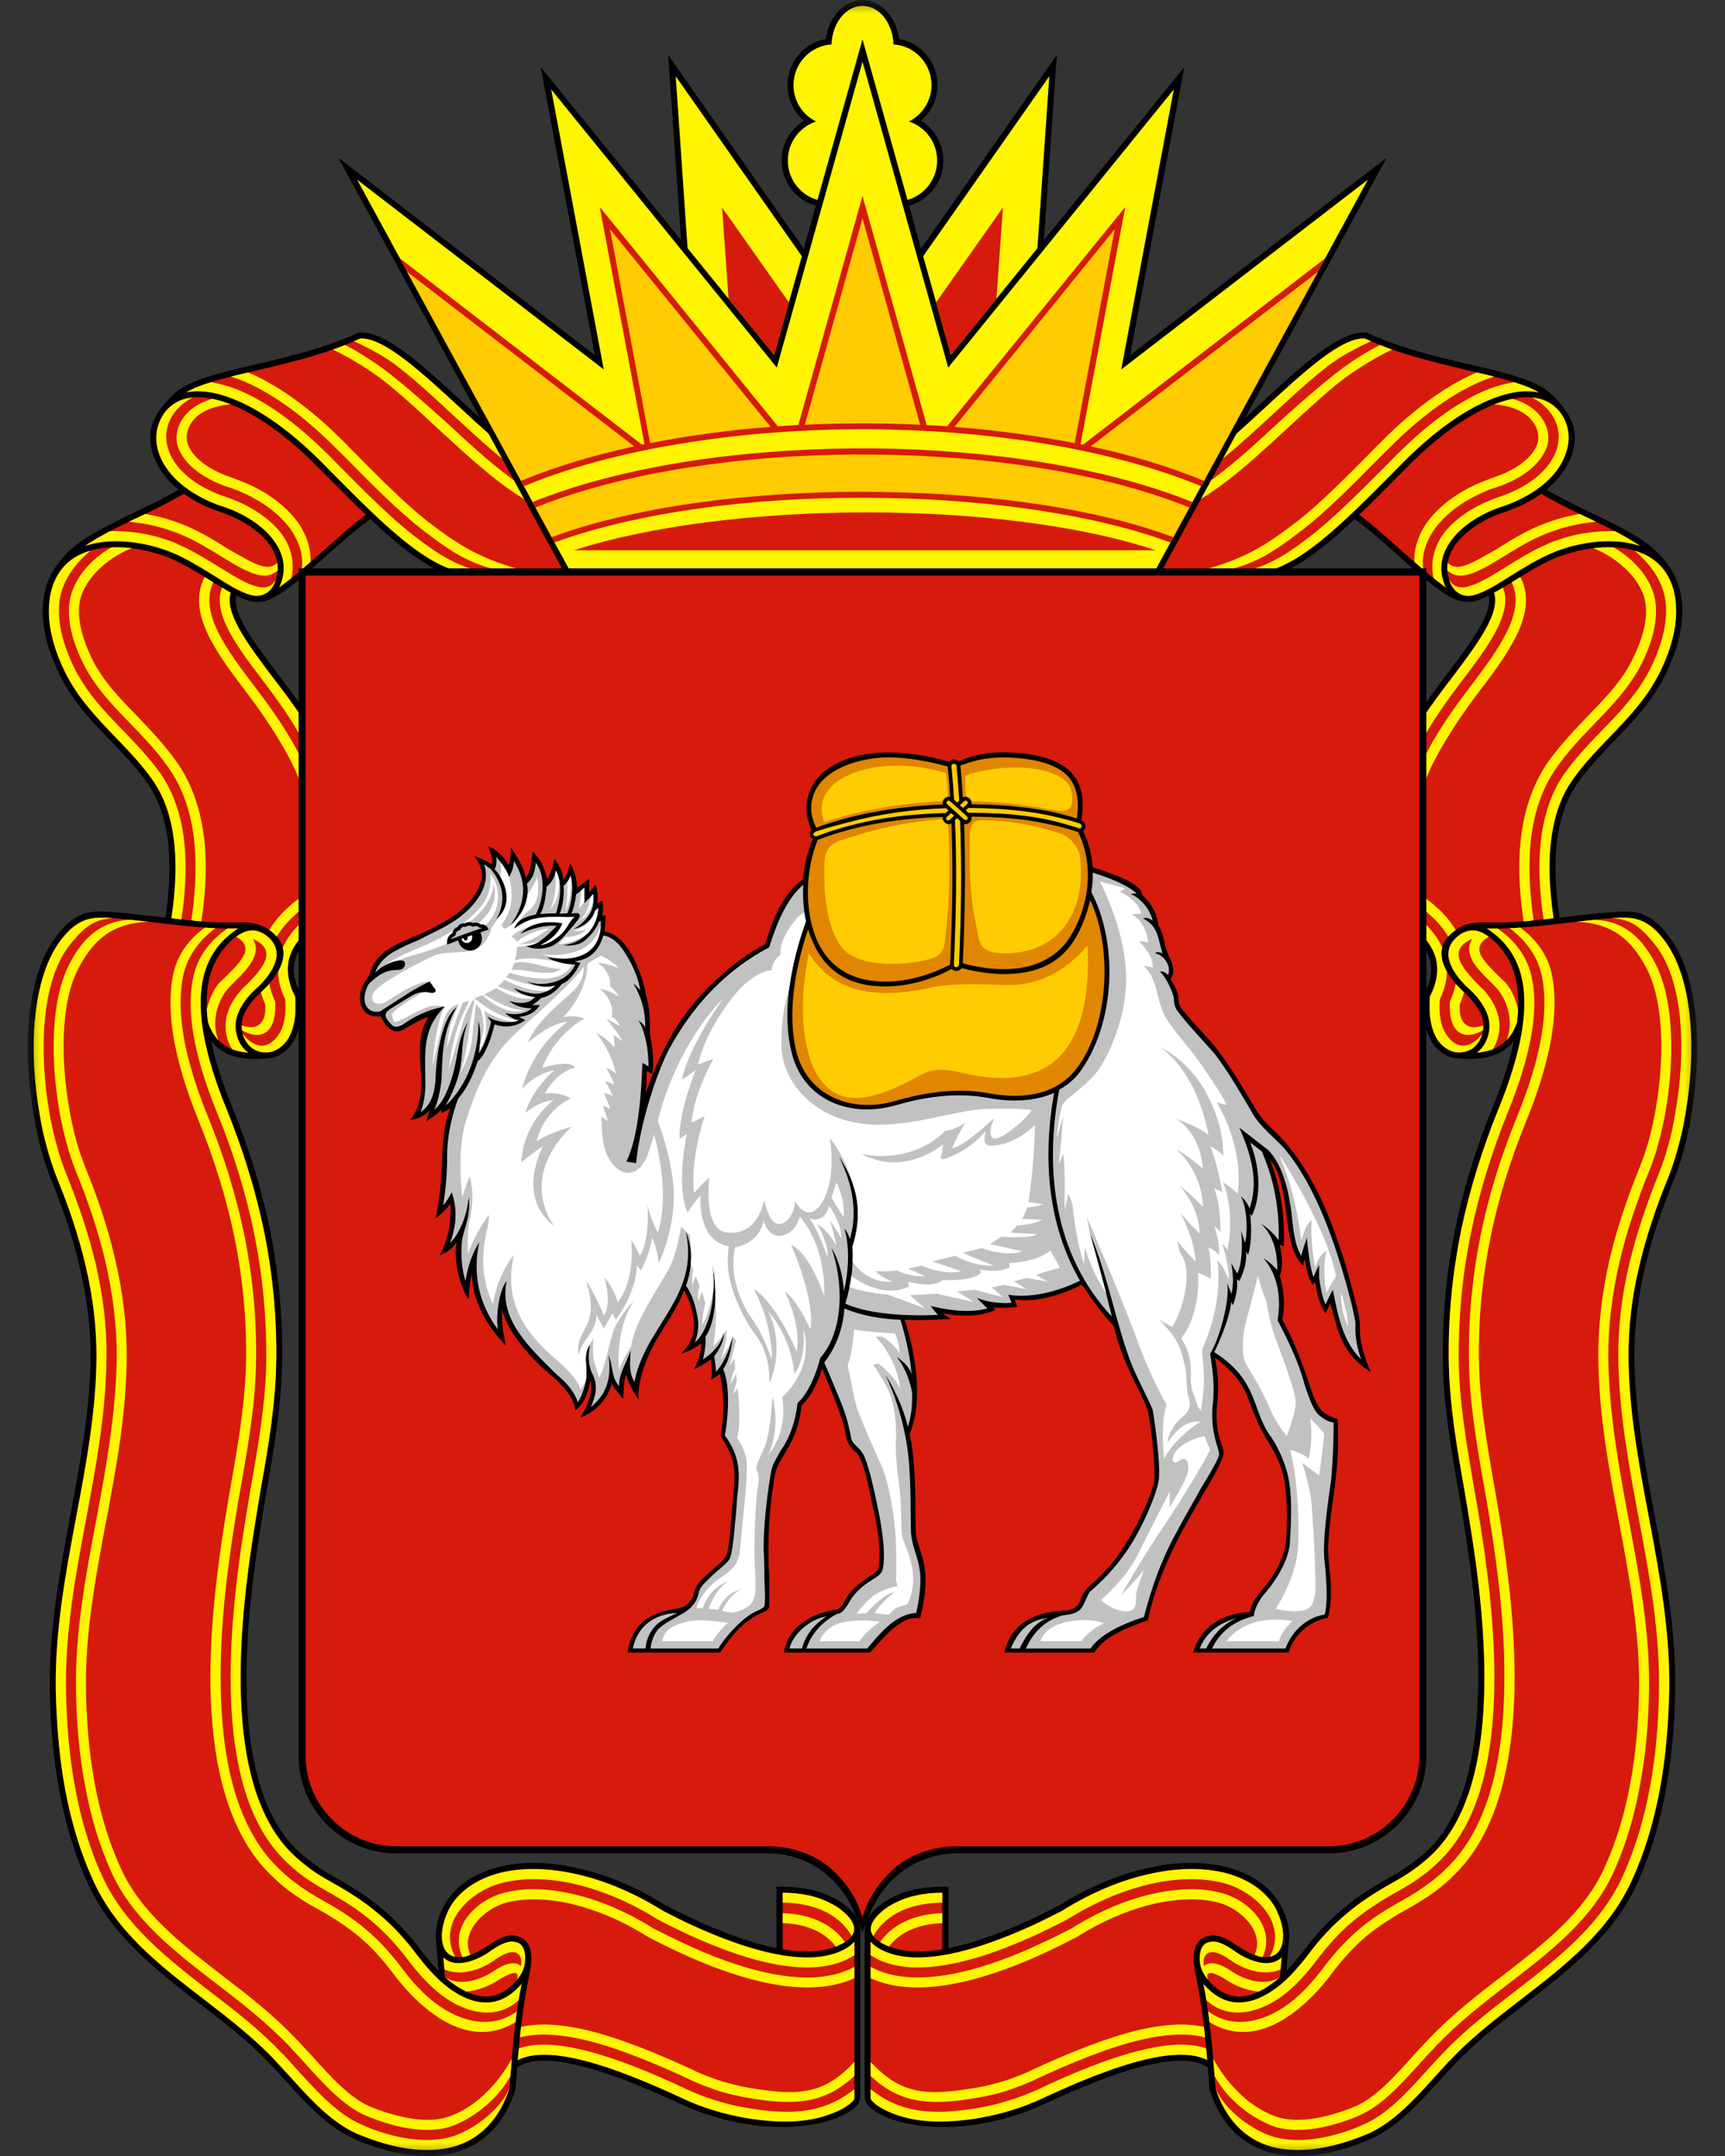
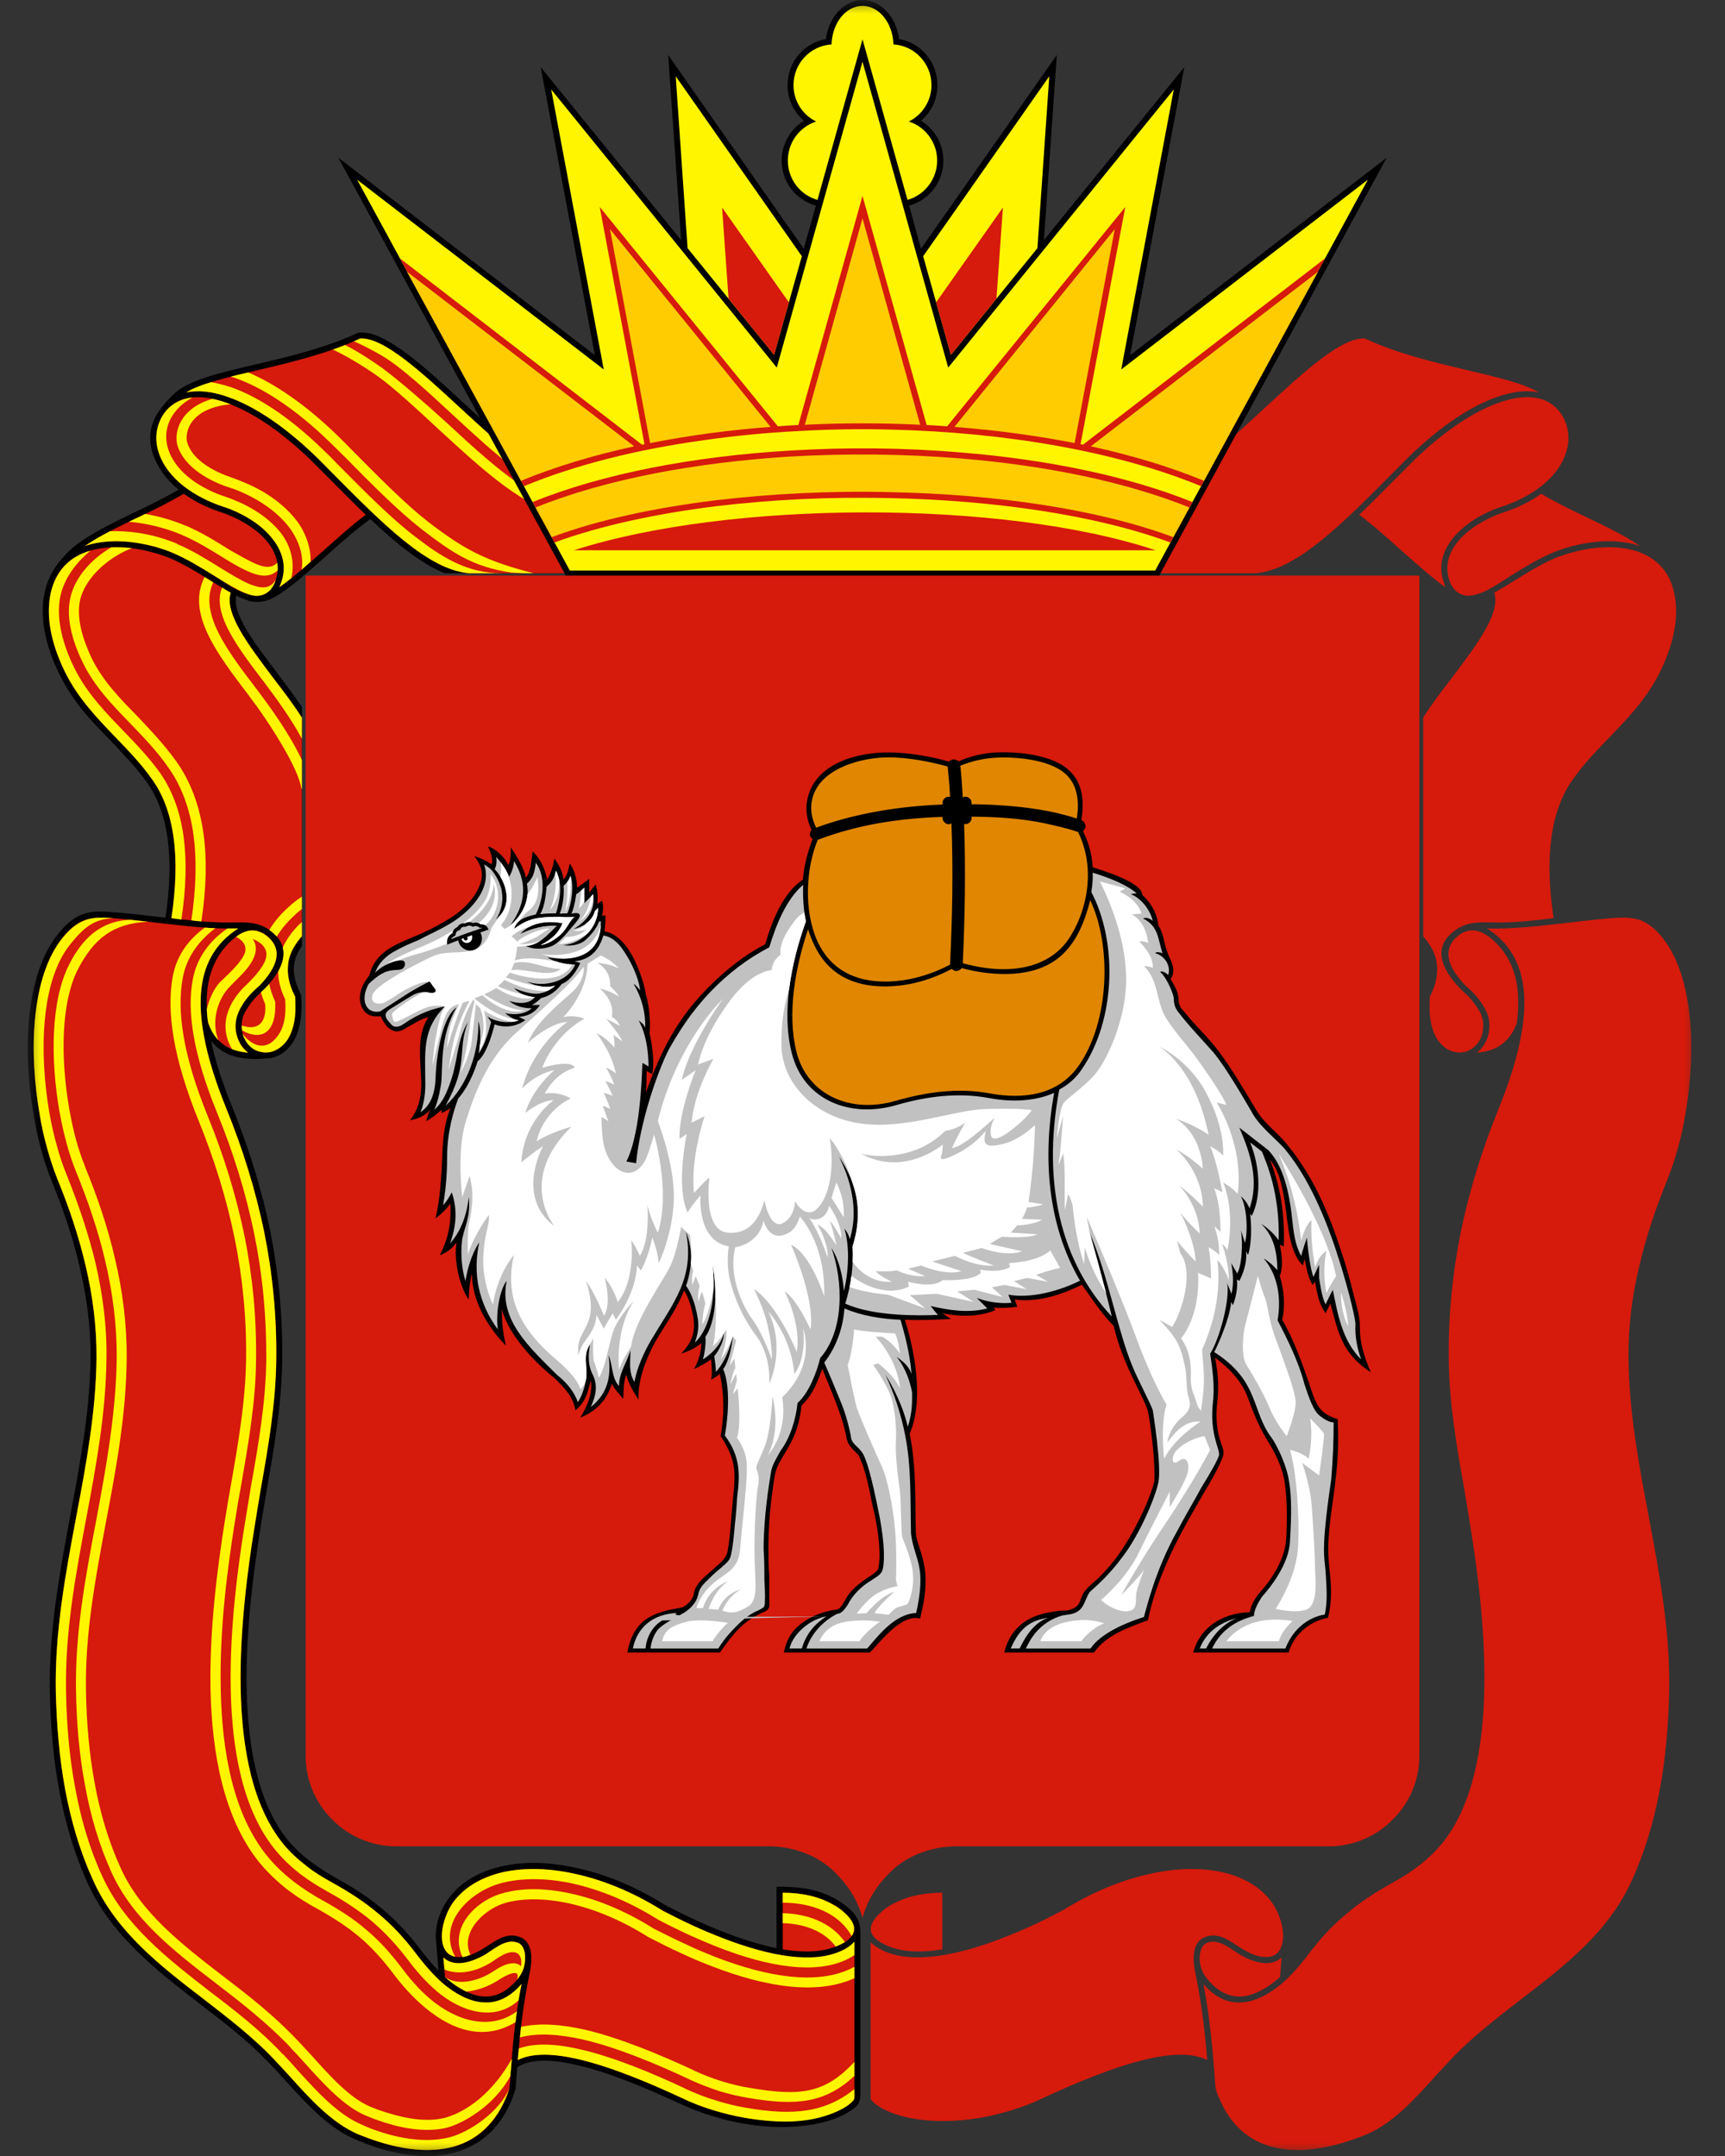
<svg xmlns="http://www.w3.org/2000/svg" width="64" height="80" viewBox="0 0 64 80" fill="none">
  <rect x="0" y="0" width="64" height="80" fill="#333333" stroke="none" />
  <mask id="mask0_887_39994" style="mask-type:luminance" maskUnits="userSpaceOnUse" x="0" y="0" width="64" height="80">
    <path d="M63.112 0H0.89V80H63.112V0Z" fill="white" />
  </mask>
  <g mask="url(#mask0_887_39994)">
    <path fill-rule="evenodd" clip-rule="evenodd" d="M13.33 44.5V48.3H15.62V47.54H14.09V44.5H13.33Z" fill="#9000CC" />
    <path fill-rule="evenodd" clip-rule="evenodd" d="M16.38 44.5V48.3H18.67V47.54H17.14V46.78H18.67V46.02H17.14V45.26H18.67V44.5H16.38Z" fill="#9000CC" />
    <path fill-rule="evenodd" clip-rule="evenodd" d="M21.33 45.26V46.02H22.09C22.31 46.02 22.48 46.19 22.48 46.4C22.48 46.61 22.31 46.78 22.09 46.78H21.33V47.541H22.09C22.73 47.541 23.24 47.03 23.24 46.4C23.24 45.77 22.73 45.26 22.09 45.26H21.33ZM22.09 43.73C20.62 43.73 19.43 44.93 19.43 46.4C19.43 47.87 20.62 49.07 22.09 49.07C23.57 49.07 24.76 47.87 24.76 46.4C24.76 44.93 23.57 43.73 22.09 43.73ZM22.09 44.501C23.15 44.501 24 45.35 24 46.4C24 47.45 23.15 48.3 22.09 48.3C21.04 48.3 20.19 47.45 20.19 46.4C20.19 45.35 21.04 44.501 22.09 44.501Z" fill="#9000CC" />
    <path fill-rule="evenodd" clip-rule="evenodd" d="M25.52 44.5V48.3H26.29V45.91L27.81 48.3H28.57V44.5H27.81V46.89L26.29 44.5H25.52Z" fill="#FF0000" />
    <path d="M30.09 44.5H29.33V48.3H30.09V44.5Z" fill="#9000CC" />
    <path fill-rule="evenodd" clip-rule="evenodd" d="M30.86 44.5V48.3H32.76C33.39 48.3 33.9 47.79 33.9 47.16V45.64C33.9 45.01 33.39 44.5 32.76 44.5H30.86ZM31.62 45.26H32.76C32.97 45.26 33.14 45.43 33.14 45.64V47.16C33.14 47.37 32.97 47.54 32.76 47.54H31.62V45.26Z" fill="#9000CC" />
    <path fill-rule="evenodd" clip-rule="evenodd" d="M38.48 44.5L37.71 45.26H38.86C39.07 45.26 39.24 45.43 39.24 45.64C39.24 45.85 39.07 46.02 38.86 46.02C38.23 46.02 37.71 46.53 37.71 47.16V48.3H40V47.54H38.48V47.16C38.48 46.95 38.65 46.78 38.86 46.78C39.49 46.78 40 46.27 40 45.64C40 45.01 39.49 44.5 38.86 44.5H38.48Z" fill="#9000CC" />
    <path fill-rule="evenodd" clip-rule="evenodd" d="M43.43 43.73C41.96 43.73 40.76 44.93 40.76 46.4C40.76 47.87 41.96 49.07 43.43 49.07C44.9 49.07 46.1 47.87 46.1 46.4C46.1 44.93 44.9 43.73 43.43 43.73ZM43.43 44.501C44.48 44.501 45.33 45.35 45.33 46.4C45.33 47.45 44.48 48.3 43.43 48.3C42.38 48.3 41.52 47.45 41.52 46.4C41.52 45.35 42.38 44.501 43.43 44.501Z" fill="#9000CC" />
    <path fill-rule="evenodd" clip-rule="evenodd" d="M46.86 45.26V48.3H47.62V44.5L46.86 45.26Z" fill="#9000CC" />
-     <path fill-rule="evenodd" clip-rule="evenodd" d="M48.38 44.5V46.78H49.52C49.73 46.78 49.9 46.95 49.9 47.16C49.9 47.37 49.73 47.54 49.52 47.54H48.38L49.14 48.3H49.52C50.15 48.3 50.67 47.79 50.67 47.16C50.67 46.53 50.15 46.02 49.52 46.02H49.14V45.26H50.67V44.5H48.38Z" fill="#9000CC" />
    <path d="M16.5 21.27C15.63 20.919 14.72 20.189 13.74 19.259C13.24 19.619 12.67 20.119 12.12 20.609C11.25 21.389 10.42 22.13 9.87 22.29C9.66 22.349 9.41 22.349 9.21 22.29V22.279C9.07 22.239 8.92 22.18 8.77 22.1C8.6 22.75 9.42 23.84 10.29 24.98C10.6 25.399 10.92 25.82 11.2 26.23V35.1C11.08 35.27 10.99 35.449 10.94 35.649C10.85 36.009 10.91 36.42 11.16 36.89L11.17 36.91V36.939C11.18 37.039 11.18 37.15 11.19 37.249C11.19 37.34 11.19 37.439 11.18 37.529C11.16 37.999 11.05 38.37 10.88 38.66C10.68 38.97 10.42 39.16 10.14 39.24C10.04 39.27 9.93 39.269 9.82 39.279C9.27 39.329 8.78 39.27 8.39 39.08C8.17 38.97 7.99 38.82 7.83 38.62C7.98 39.33 8.23 40.14 8.61 41.06C9.22 42.57 9.7 44.089 10.02 45.649C10.33 47.209 10.49 48.81 10.47 50.45C10.45 52.09 10.18 53.679 9.9 55.259C9.82 55.749 9.73 56.249 9.66 56.709C9.42 58.249 9.11 60.47 9.15 62.64C9.19 64.8 9.57 66.919 10.68 68.279C10.92 68.569 11.2 68.829 11.49 69.049C11.79 69.279 12.11 69.48 12.42 69.66C13.1 70.03 13.67 70.399 14.19 70.839C14.71 71.269 15.18 71.779 15.66 72.419C15.84 72.649 16.04 72.889 16.27 73.129L16.18 72.04C16.12 71.54 16.28 71.01 16.54 70.6C16.93 69.97 17.59 69.519 18.43 69.299C19.26 69.069 20.27 69.06 21.38 69.31C22.42 69.53 23.54 69.979 24.68 70.689C25.06 70.889 25.43 71.07 25.8 71.24C26.17 71.41 26.53 71.57 26.88 71.7C27.57 71.97 28.22 72.169 28.81 72.29V70.009C29.53 69.999 30.24 70.069 30.88 70.399C31.23 70.569 31.67 70.889 31.85 71.269C31.87 71.329 31.92 71.519 31.92 71.649V77.71C31.92 78.049 31.82 78.139 31.56 78.319C30.78 78.849 29.28 79.089 27.58 78.799C27.2 78.729 26.8 78.639 26.4 78.509C26 78.389 25.59 78.23 25.19 78.04H25.18C24.04 77.51 22.64 76.909 21.42 76.629C20.49 76.409 19.67 76.379 19.19 76.71L19.17 76.99C19.15 77.18 19.14 77.359 19.13 77.519L19.12 77.529V77.54C19.07 77.7 19.02 77.84 18.96 77.98C18.5 79.049 17.74 79.639 16.85 79.879C15.97 80.109 14.96 79.999 13.98 79.689C13.72 79.599 13.45 79.5 13.2 79.39C12.18 78.96 11.37 78.059 10.56 77.169C10.4 76.989 10.24 76.81 10.07 76.64C9.28 75.79 8.35 75.069 7.42 74.359C5.78 73.089 4.13 71.82 3.24 69.85C2.76 68.79 2.42 67.64 2.2 66.45C1.98 65.26 1.87 64.019 1.85 62.759C1.81 60.529 2.21 58.37 2.61 56.23C2.97 54.289 3.34 52.349 3.36 50.399C3.37 49.249 3.22 48.129 2.96 47.029C2.71 45.929 2.34 44.849 1.9 43.779C1.77 43.449 1.64 43.079 1.53 42.669C1.42 42.259 1.32 41.829 1.25 41.379C0.84 39.029 0.93 36.199 2.13 34.689C2.88 33.719 3.46 33.78 4.47 33.87L4.68 33.89H4.69C5.09 33.93 5.51 33.979 5.94 34.029L6.14 34.049C6.31 32.919 6.33 31.939 6.22 31.109C6.1 30.269 5.84 29.579 5.45 29.029C5.05 28.469 4.58 27.989 4.12 27.5C3.41 26.779 2.71 26.049 2.21 25.029C1.73 24.059 1.52 23.119 1.6 22.319C1.64 22.009 1.71 21.71 1.84 21.43V21.419C2 21.069 2.3 20.7 2.58 20.43C3.13 19.91 4.1 19.439 5.06 18.98C5.62 18.709 6.17 18.439 6.63 18.169C6.55 18.109 6.47 18.04 6.4 17.97C6.04 17.62 5.8 17.229 5.67 16.839C5.36 15.859 5.83 15.229 6.44 14.629C6.97 14.109 8.13 13.839 9.49 13.52C10.7 13.239 12.08 12.91 13.28 12.35L13.3 12.339H13.32H13.33C14.29 12.259 15.74 13.6 17.24 14.99C18.62 16.26 20.04 17.569 21.06 17.779V21.27H16.5Z" fill="black" />
    <path d="M12.25 17.471C14.24 19.481 15.89 21.14 17.4 21.27H21.06V18C19.96 17.8 18.51 16.46 17.09 15.15C15.64 13.81 14.22 12.501 13.36 12.561C12.14 13.131 10.76 13.451 9.54 13.741C8.44 14.001 7.48 14.221 6.91 14.561C7.35 14.471 7.86 14.521 8.43 14.721C9.4 15.051 10.53 15.79 11.7 16.92C11.77 16.99 11.84 17.06 11.91 17.13L12.25 17.471ZM13.57 19.101C13.1 18.651 12.61 18.15 12.09 17.63L11.75 17.291C11.68 17.221 11.61 17.151 11.54 17.081C10.4 15.971 9.29 15.251 8.36 14.931C7.64 14.681 7.02 14.671 6.57 14.911C5.92 15.261 5.66 16.081 5.88 16.77C6.21 17.8 7.27 18.461 8.25 18.791C8.35 18.821 8.45 18.861 8.54 18.891C9.19 19.151 9.75 19.531 10.11 19.991C10.48 20.461 10.64 21.01 10.44 21.59C10.42 21.66 10.4 21.721 10.36 21.791C10.82 21.481 11.39 20.971 11.98 20.451C12.52 19.971 13.07 19.471 13.57 19.101ZM8.18 19C7.64 18.82 7.19 18.59 6.82 18.32C6.33 18.61 5.75 18.901 5.16 19.181C4.42 19.531 3.69 19.89 3.15 20.26C3.74 20.06 4.42 20.041 5.06 20.141C5.31 20.181 5.55 20.231 5.77 20.291C6 20.361 6.22 20.43 6.42 20.52C6.94 20.741 7.46 21.06 7.94 21.36C8.36 21.62 8.86 22 9.37 22.09C9.75 22.17 10.06 21.95 10.2 21.61C10.21 21.58 10.22 21.55 10.23 21.52C10.4 21.02 10.26 20.54 9.94 20.13C9.6 19.7 9.07 19.351 8.46 19.101C8.36 19.061 8.27 19.03 8.18 19ZM10.12 34.601C10.75 35.141 10.64 35.841 9.79 36.721L9.78 36.73C9.51 36.961 9.31 37.191 9.18 37.411C9.04 37.611 8.97 37.81 8.97 38.001C8.96 38.321 9.05 38.571 9.21 38.751C9.32 38.88 9.46 38.971 9.61 39.02C9.76 39.06 9.92 39.071 10.08 39.02C10.31 38.961 10.52 38.801 10.69 38.541C10.84 38.291 10.94 37.95 10.96 37.52C10.96 37.431 10.96 37.34 10.96 37.251C10.96 37.17 10.96 37.071 10.95 36.98C10.68 36.461 10.63 36 10.72 35.59C10.8 35.28 10.97 35.001 11.2 34.741V26.63C10.89 26.14 10.5 25.621 10.11 25.121C9.2 23.911 8.32 22.751 8.56 21.991C8.33 21.861 8.08 21.71 7.82 21.55C7.34 21.25 6.84 20.941 6.33 20.721C6.14 20.641 5.93 20.57 5.71 20.51C5.5 20.45 5.27 20.4 5.03 20.36C3.85 20.18 2.55 20.401 2.04 21.52C1.93 21.78 1.86 22.06 1.83 22.34C1.75 23.11 1.95 23.991 2.41 24.931C2.9 25.921 3.59 26.631 4.28 27.351C4.75 27.841 5.22 28.32 5.63 28.9C6.05 29.48 6.32 30.201 6.44 31.081C6.56 31.931 6.53 32.92 6.36 34.07C7.04 34.15 7.72 34.23 8.41 34.23C9.07 34.23 9.58 34.151 10.12 34.601ZM9.21 39.061C9.15 39.021 9.09 38.96 9.04 38.9C8.85 38.68 8.73 38.371 8.74 37.991C8.75 37.761 8.83 37.531 8.99 37.291C9.13 37.051 9.35 36.81 9.63 36.57C10.33 35.84 10.45 35.25 9.99 34.8C9.37 34.21 8.75 34.67 8.31 35.191C8.03 35.531 7.83 35.951 7.73 36.471C7.65 36.891 7.65 37.38 7.72 37.941C7.88 38.41 8.14 38.7 8.49 38.88C8.7 38.98 8.94 39.041 9.21 39.061ZM19.35 73.621C19.04 73.981 18.63 74.27 18.14 74.3C18.01 74.31 17.87 74.3 17.73 74.28C17.27 74.19 16.84 73.93 16.45 73.61C16.08 73.29 15.75 72.9 15.48 72.55C15.01 71.92 14.55 71.43 14.04 71.01C13.54 70.58 12.98 70.221 12.32 69.851C11.99 69.671 11.66 69.471 11.36 69.231C11.05 68.99 10.76 68.72 10.51 68.42C9.36 67.01 8.97 64.85 8.93 62.65C8.89 60.46 9.19 58.231 9.44 56.681C9.52 56.171 9.6 55.701 9.68 55.221C9.96 53.651 10.23 52.071 10.25 50.451C10.27 48.821 10.11 47.241 9.8 45.701C9.48 44.161 9.01 42.641 8.4 41.141C7.55 39.051 7.31 37.531 7.51 36.431C7.68 35.511 8.15 34.881 8.83 34.451C7.91 34.481 6.9 34.361 5.92 34.251C5.5 34.2 5.08 34.15 4.67 34.11H4.66L4.45 34.09C3.51 34.01 2.98 33.96 2.3 34.82C1.15 36.29 1.07 39.05 1.47 41.34C1.54 41.79 1.64 42.22 1.75 42.61C1.86 43.01 1.98 43.37 2.11 43.691V43.701C2.55 44.771 2.92 45.861 3.18 46.98C3.44 48.09 3.59 49.23 3.58 50.4C3.56 52.38 3.2 54.321 2.83 56.27C2.43 58.401 2.03 60.55 2.07 62.751C2.1 64.001 2.2 65.231 2.42 66.411C2.64 67.581 2.97 68.71 3.45 69.76C4.31 71.68 5.93 72.931 7.56 74.181C8.49 74.901 9.43 75.621 10.23 76.481C10.4 76.66 10.56 76.841 10.73 77.02C11.51 77.891 12.31 78.77 13.28 79.191C13.53 79.29 13.79 79.391 14.05 79.471C14.99 79.771 15.96 79.881 16.8 79.661C17.62 79.441 18.32 78.901 18.75 77.891C18.81 77.771 18.86 77.631 18.9 77.491C18.92 77.321 18.93 77.151 18.94 76.971C19.01 76.071 19.1 74.871 19.35 73.621ZM29.04 72.331C29.87 72.471 30.58 72.431 31.12 72.181C31.3 72.101 31.44 72.011 31.54 71.911C31.62 71.831 31.67 71.74 31.69 71.65C31.7 71.56 31.69 71.46 31.64 71.36C31.59 71.26 31.51 71.14 31.4 71.03L31.38 71.02C31.29 70.93 31.2 70.85 31.1 70.78C31 70.71 30.89 70.651 30.78 70.601C30.26 70.331 29.64 70.231 29.04 70.231V72.331ZM31.7 72.07C31.58 72.19 31.42 72.291 31.21 72.391C30.19 72.851 28.63 72.621 26.8 71.911C26.44 71.771 26.08 71.621 25.71 71.451C25.34 71.281 24.96 71.09 24.57 70.88H24.56C23.45 70.19 22.35 69.75 21.33 69.53C20.26 69.29 19.28 69.3 18.49 69.51C17.7 69.72 17.09 70.141 16.73 70.71C16.6 70.93 16.5 71.171 16.44 71.441C16.38 71.691 16.38 71.93 16.43 72.13C16.46 72.25 16.51 72.361 16.58 72.441C16.65 72.52 16.74 72.571 16.86 72.601C16.99 72.631 17.14 72.621 17.32 72.581C17.48 72.541 17.66 72.461 17.85 72.351C18.28 72.111 18.74 71.65 19.3 71.88C19.84 72.1 19.73 72.871 19.63 73.311C19.4 74.441 19.28 75.54 19.21 76.441C19.76 76.16 20.57 76.201 21.47 76.411C22.7 76.701 24.12 77.3 25.28 77.84C25.67 78.03 26.07 78.18 26.46 78.3C26.85 78.42 27.24 78.511 27.62 78.581C29.43 78.891 30.99 78.581 31.62 77.981C31.67 77.93 31.7 77.911 31.7 77.831V72.07ZM16.51 73.36C16.87 73.68 17.29 73.961 17.77 74.061H17.78C18.21 74.141 18.61 74.001 18.94 73.71C19.24 73.441 19.46 73.141 19.48 72.731C19.5 72.471 19.44 72.18 19.22 72.09C18.78 71.9 18.29 72.36 17.96 72.55C17.53 72.79 16.87 73.03 16.45 72.63L16.51 73.36Z" fill="#D61A0C" />
    <path d="M21.06 18.38C19.83 18.19 18.31 16.791 16.84 15.431C15.87 14.531 14.92 13.65 14.19 13.21C13.88 13.03 13.51 12.831 13.13 12.661C13.2 12.631 13.28 12.601 13.36 12.561C14.22 12.501 15.64 13.81 17.09 15.15C18.51 16.46 19.96 17.8 21.06 18V18.38ZM21.06 19.13C19.56 18.96 17.93 17.451 16.33 15.98C15.46 15.171 14.6 14.381 14.03 13.971C13.55 13.631 12.96 13.261 12.35 12.971C12.5 12.921 12.65 12.86 12.8 12.8C13.31 13.06 13.78 13.37 14.2 13.67C14.84 14.15 15.71 14.901 16.59 15.701C18.12 17.121 19.7 18.57 21.06 18.76V19.13ZM9.21 13.82C10.22 14.25 11.34 15.021 12.48 16.121C12.67 16.311 12.86 16.491 13.04 16.681C14.1 17.751 15.05 18.711 15.87 19.351C17.22 20.391 18.01 20.811 19.79 21.27H19.46L19 21.25C17.54 21.041 16.77 20.501 15.65 19.641C14.8 18.981 13.84 18.02 12.78 16.941C12.59 16.761 12.41 16.571 12.22 16.391C10.96 15.171 9.74 14.37 8.68 14.01C8.64 14 8.6 13.991 8.57 13.971C8.77 13.921 8.99 13.87 9.21 13.82ZM7.83 14.181C8.06 14.221 8.3 14.28 8.55 14.36C9.57 14.71 10.74 15.481 11.96 16.661C12.15 16.841 12.33 17.02 12.51 17.21C13.58 18.291 14.55 19.27 15.44 19.941C16.4 20.68 17.35 21.28 18.62 21.27H18.24H17.4C15.89 21.14 14.24 19.481 12.25 17.471C12.07 17.291 11.89 17.1 11.7 16.92C10.53 15.79 9.4 15.051 8.43 14.721C7.86 14.521 7.35 14.471 6.91 14.561C7.15 14.411 7.46 14.291 7.83 14.181ZM8.56 15.001C7.02 15.14 6.84 16.081 6.95 16.431C7.16 17.101 7.99 17.521 8.6 17.721C8.74 17.771 8.86 17.82 8.96 17.86C9.78 18.18 10.51 18.68 10.99 19.3C11.34 19.74 11.55 20.361 11.52 20.851C11.39 20.961 11.31 21.031 11.19 21.141C11.29 20.581 11.05 19.98 10.7 19.53C10.26 18.97 9.58 18.511 8.82 18.201C8.73 18.161 8.61 18.121 8.48 18.081C7.75 17.841 6.85 17.34 6.59 16.55C6.43 16.02 6.7 15.14 7.88 14.8C8.03 14.83 8.19 14.871 8.36 14.931C8.43 14.951 8.49 14.98 8.56 15.001ZM7.15 14.751C6.43 15.12 5.98 15.861 6.24 16.661C6.53 17.571 7.51 18.151 8.36 18.431C8.48 18.471 8.59 18.51 8.68 18.55C9.38 18.83 10 19.25 10.41 19.76C10.78 20.24 10.95 20.841 10.81 21.451C10.65 21.581 10.5 21.691 10.36 21.791C10.39 21.721 10.42 21.66 10.44 21.59C10.64 21.01 10.48 20.461 10.11 19.991C9.75 19.531 9.19 19.151 8.54 18.891C8.45 18.861 8.35 18.821 8.25 18.791C7.27 18.461 6.21 17.8 5.88 16.77C5.77 16.421 5.77 16.07 5.88 15.751C6.07 15.171 6.55 14.8 7.15 14.751ZM4.08 19.71C4.42 19.701 4.77 19.721 5.12 19.77C5.37 19.811 5.63 19.861 5.87 19.931C6.11 20.001 6.34 20.08 6.56 20.17V20.181C7.12 20.411 7.64 20.741 8.13 21.041C8.55 21.301 8.94 21.54 9.25 21.67C9.65 21.83 10 21.89 10.23 21.52C10.22 21.55 10.21 21.58 10.2 21.61C10.18 21.66 10.15 21.71 10.13 21.75C10.1 21.8 10.07 21.84 10.04 21.88C9.86 22.07 9.6 22.17 9.28 22.07C8.9 21.96 8.44 21.67 7.94 21.36C7.46 21.06 6.94 20.741 6.42 20.52C6.22 20.43 6 20.361 5.77 20.291C5.55 20.231 5.31 20.181 5.06 20.141C4.42 20.041 3.74 20.06 3.15 20.26C3.42 20.07 3.74 19.89 4.08 19.71ZM5.39 19.07C5.92 19.16 6.42 19.311 6.85 19.491H6.86C7.48 19.751 8.02 20.091 8.53 20.411C9.44 20.921 9.93 21.24 10.29 20.88C10.3 20.98 10.31 21.07 10.3 21.17C9.91 21.5 9.47 21.431 8.33 20.721C7.83 20.411 7.3 20.081 6.71 19.831C6.16 19.601 5.48 19.42 4.78 19.36C4.9 19.3 5.03 19.241 5.16 19.181L5.39 19.07ZM11.2 27.411C10.85 26.751 10.31 25.99 9.82 25.34C8.81 24.02 7.85 22.75 8.24 21.8C8.35 21.87 8.46 21.941 8.56 21.991C8.32 22.751 9.2 23.911 10.11 25.121C10.5 25.631 10.89 26.14 11.2 26.63V27.411ZM11.2 29.26L11.18 29.27C11.1 28.541 9.99 26.801 9.22 25.791C8.04 24.241 6.91 22.751 7.59 21.411L7.82 21.55L7.91 21.61C7.38 22.75 8.42 24.13 9.52 25.57C10.06 26.28 10.76 27.261 11.2 28.201V29.26ZM4.89 20.34C3.96 20.7 3.03 21.55 2.94 22.46C2.88 23.011 3.05 23.691 3.41 24.441C3.82 25.27 4.45 25.92 5.09 26.57C5.58 27.09 6.08 27.61 6.54 28.25C7.06 28.98 7.4 29.871 7.55 30.931C7.68 31.871 7.66 32.95 7.47 34.191C7.35 34.181 7.22 34.17 7.1 34.15C7.28 32.94 7.3 31.89 7.18 30.98C7.04 29.98 6.72 29.141 6.24 28.471C5.8 27.841 5.31 27.341 4.82 26.831C4.17 26.161 3.51 25.481 3.08 24.601C2.68 23.791 2.5 23.04 2.57 22.42C2.66 21.55 3.32 20.781 4.13 20.311C4.38 20.301 4.64 20.31 4.89 20.34ZM3.36 20.431C2.73 20.951 2.27 21.63 2.2 22.38C2.13 23.07 2.32 23.89 2.75 24.77C3.21 25.701 3.88 26.4 4.55 27.09C5.03 27.59 5.51 28.081 5.94 28.681C6.38 29.311 6.68 30.09 6.81 31.03C6.93 31.91 6.91 32.931 6.73 34.121C6.61 34.101 6.48 34.09 6.36 34.07C6.53 32.92 6.56 31.931 6.44 31.081C6.32 30.201 6.05 29.48 5.63 28.9C5.22 28.32 4.75 27.841 4.28 27.351C3.59 26.631 2.9 25.921 2.41 24.931C1.95 23.991 1.75 23.11 1.83 22.34C1.87 21.89 2.01 21.49 2.28 21.13C2.56 20.77 2.93 20.551 3.36 20.431ZM8.97 38.05C9.43 38.22 9.9 38.09 9.84 37.27C9.78 37.12 9.72 36.97 9.68 36.82C9.79 36.72 9.89 36.62 9.99 36.51C10.03 36.72 10.11 36.94 10.21 37.17C10.27 38.47 9.57 38.581 8.98 38.23C8.97 38.17 8.97 38.12 8.97 38.05ZM9.99 34.51C10.17 34.21 10.4 33.931 10.68 33.681C10.86 33.511 11.03 33.38 11.2 33.27V33.73C11.11 33.8 11.02 33.87 10.93 33.961C10.67 34.2 10.44 34.461 10.27 34.751C10.19 34.67 10.1 34.58 9.99 34.51ZM9 38.36C9.41 38.89 9.96 39.01 10.37 38.34C10.59 37.98 10.61 37.501 10.58 37.081C10.41 36.731 10.32 36.38 10.32 36.05C10.5 35.72 10.56 35.431 10.49 35.161C10.64 34.831 10.87 34.511 11.18 34.23L11.2 34.221V34.741C10.97 35.001 10.8 35.28 10.72 35.59C10.63 36 10.68 36.461 10.95 36.98C10.96 37.081 10.96 37.17 10.96 37.251C10.96 37.34 10.96 37.431 10.96 37.52C10.94 37.95 10.84 38.291 10.69 38.541C10.56 38.751 10.39 38.891 10.22 38.971C10.08 39.041 9.94 39.06 9.8 39.05C9.66 39.04 9.53 39.001 9.41 38.931C9.27 38.841 9.14 38.7 9.07 38.53H9.06C9.04 38.49 9.02 38.43 9 38.36ZM5.5 34.201C4.18 34.261 3.49 34.841 2.92 35.911C2.24 37.181 2.25 39.31 2.57 41.15C2.65 41.58 2.73 41.98 2.83 42.32C2.92 42.65 3.03 42.971 3.15 43.27V43.28C3.61 44.4 4 45.541 4.27 46.721C4.55 47.911 4.71 49.141 4.7 50.411C4.68 52.501 4.31 54.48 3.93 56.48C3.54 58.56 3.15 60.651 3.19 62.741C3.21 63.921 3.31 65.091 3.52 66.21C3.72 67.29 4.03 68.33 4.47 69.3C5.22 70.97 6.73 72.13 8.24 73.3C9.2 74.03 10.15 74.77 11.02 75.691H11.03L11.05 75.721C11.26 75.941 11.41 76.111 11.56 76.27C12.26 77.05 12.97 77.841 13.72 78.161C13.93 78.251 14.15 78.33 14.38 78.4C15.15 78.64 15.9 78.741 16.51 78.581C16.99 78.451 18.1 77.971 18.99 76.391C18.97 76.601 18.96 76.791 18.94 76.971V77.03C18.32 78.16 17.18 78.781 16.61 78.941C15.92 79.121 15.1 79.02 14.27 78.76C14.03 78.68 13.8 78.6 13.58 78.501H13.57C12.75 78.15 12.01 77.331 11.28 76.52C11.13 76.35 10.97 76.18 10.78 75.981L10.76 75.951C9.91 75.061 8.96 74.32 8.01 73.59C6.46 72.4 4.92 71.21 4.13 69.46C3.68 68.46 3.36 67.391 3.16 66.27C2.94 65.13 2.84 63.951 2.82 62.741C2.78 60.611 3.17 58.511 3.57 56.411C3.94 54.431 4.3 52.461 4.33 50.411C4.34 49.171 4.18 47.971 3.91 46.811C3.64 45.651 3.25 44.52 2.8 43.42C2.68 43.11 2.56 42.77 2.47 42.42C2.37 42.06 2.28 41.651 2.2 41.211C1.88 39.34 1.87 37.15 2.57 35.78C3.03 34.88 3.69 34.17 4.84 34.13C5.06 34.15 5.28 34.181 5.5 34.201ZM7.99 34.441C7.39 34.891 6.92 35.511 6.78 36.291C6.55 37.531 6.8 39.19 7.71 41.42C8.31 42.89 8.76 44.361 9.07 45.851C9.37 47.341 9.52 48.871 9.5 50.451C9.49 51.991 9.22 53.54 8.95 55.09C8.87 55.51 8.8 55.931 8.7 56.561C8.45 58.141 8.14 60.411 8.19 62.661C8.23 65.011 8.66 67.341 9.93 68.891C10.22 69.241 10.55 69.55 10.9 69.82C11.25 70.09 11.6 70.31 11.96 70.51C12.59 70.86 13.11 71.191 13.56 71.581C14.02 71.961 14.44 72.41 14.89 73.001C15.18 73.391 15.54 73.821 15.97 74.181C16.92 74.981 18.18 75.37 19.18 74.63C19.16 74.76 19.14 74.9 19.13 75.03C18.04 75.7 16.86 75.421 15.73 74.46C15.28 74.081 14.89 73.63 14.59 73.231C14.16 72.66 13.76 72.23 13.32 71.86C12.89 71.5 12.39 71.171 11.78 70.831C11.41 70.631 11.04 70.401 10.67 70.121C10.3 69.831 9.95 69.5 9.64 69.13C8.31 67.5 7.86 65.091 7.81 62.661C7.77 60.391 8.08 58.1 8.33 56.51C8.44 55.81 8.51 55.42 8.58 55.03C8.85 53.49 9.11 51.95 9.13 50.441C9.15 48.891 9 47.39 8.7 45.92C8.4 44.46 7.95 43.011 7.36 41.561C6.43 39.261 6.17 37.541 6.41 36.23C6.56 35.431 7.01 34.85 7.6 34.42C7.73 34.43 7.86 34.441 7.99 34.441ZM4.2 34.07C3.97 34.05 3.74 34.041 3.51 34.061L3.48 34.07H3.47H3.45C2.9 34.15 2.51 34.531 2.2 34.961C1.14 36.45 1.08 39.12 1.47 41.34C1.54 41.79 1.64 42.22 1.75 42.61C1.86 43.01 1.98 43.371 2.11 43.701C2.55 44.771 2.92 45.861 3.18 46.98C3.44 48.09 3.59 49.23 3.58 50.4C3.56 52.38 3.2 54.321 2.83 56.27C2.43 58.401 2.03 60.55 2.07 62.751C2.1 64.001 2.2 65.231 2.42 66.411C2.64 67.591 2.97 68.71 3.45 69.76C4.31 71.68 5.93 72.931 7.56 74.181C8.49 74.901 9.43 75.621 10.23 76.481C10.4 76.66 10.56 76.841 10.73 77.02C11.51 77.891 12.31 78.77 13.28 79.191C13.53 79.29 13.79 79.391 14.05 79.471C14.99 79.771 15.96 79.881 16.8 79.661C17.88 79.371 18.57 78.521 18.9 77.491C18.52 78.371 17.42 79.11 16.7 79.3C15.94 79.5 15.04 79.401 14.16 79.121C13.91 79.041 13.66 78.95 13.43 78.84C12.53 78.46 11.76 77.611 11 76.77C10.85 76.6 10.69 76.421 10.51 76.231L10.5 76.221H10.49C9.67 75.341 8.73 74.611 7.78 73.891C6.2 72.661 4.62 71.44 3.79 69.61C3.32 68.59 3 67.49 2.79 66.34C2.57 65.18 2.47 63.971 2.45 62.751C2.41 60.581 2.8 58.45 3.2 56.34C3.57 54.37 3.93 52.42 3.95 50.4C3.97 49.2 3.81 48.031 3.55 46.891C3.28 45.761 2.9 44.651 2.46 43.561C2.33 43.241 2.21 42.89 2.11 42.51C2 42.14 1.91 41.72 1.83 41.28C1.45 39.07 1.51 36.421 2.59 35.061C3.16 34.341 3.53 34.11 4.2 34.07ZM8.44 34.451C7.81 34.881 7.3 35.51 7.15 36.36C6.93 37.53 7.17 39.12 8.05 41.28C8.66 42.77 9.12 44.261 9.43 45.77C9.74 47.291 9.89 48.841 9.88 50.451C9.86 52.031 9.59 53.591 9.31 55.161C9.24 55.601 9.16 56.051 9.07 56.621C8.82 58.191 8.52 60.44 8.56 62.65C8.6 64.93 9.01 67.18 10.22 68.65C10.49 68.98 10.8 69.27 11.13 69.53C11.46 69.78 11.8 69.991 12.14 70.181C12.79 70.541 13.32 70.891 13.8 71.291C14.28 71.701 14.72 72.17 15.18 72.78C15.46 73.15 15.81 73.551 16.21 73.891C17.08 74.631 18.34 75.051 19.24 74.221C19.27 74.021 19.31 73.821 19.35 73.621H19.34C19.33 73.641 19.31 73.66 19.3 73.67L19.29 73.681C18.94 74.071 18.48 74.34 17.94 74.3C17.39 74.27 16.87 73.96 16.45 73.61C16.08 73.29 15.75 72.9 15.48 72.55C15.01 71.92 14.55 71.43 14.04 71.01C13.54 70.58 12.98 70.221 12.32 69.851C11.99 69.671 11.66 69.471 11.36 69.231C11.05 68.99 10.76 68.73 10.51 68.42C9.36 67.01 8.97 64.85 8.93 62.65C8.89 60.46 9.19 58.231 9.44 56.681C9.52 56.171 9.6 55.701 9.68 55.221C9.96 53.651 10.23 52.071 10.25 50.451C10.27 48.821 10.11 47.241 9.8 45.701C9.48 44.161 9.01 42.641 8.4 41.141C7.55 39.051 7.31 37.531 7.51 36.431C7.68 35.531 8.14 34.901 8.84 34.451H8.83C8.7 34.451 8.57 34.451 8.44 34.451ZM31.7 72.981C31.64 73.01 31.58 73.04 31.52 73.07C30.3 73.63 28.54 73.39 26.53 72.61C26.15 72.46 25.77 72.301 25.4 72.121C25.04 71.961 24.65 71.76 24.23 71.55L24.22 71.541L24.17 71.51C23.13 70.87 22.11 70.46 21.17 70.26C20.22 70.05 19.37 70.051 18.68 70.241C17.68 70.501 16.64 71.511 17.16 72.621C17.29 72.601 17.34 72.58 17.45 72.53C17.05 71.65 18.04 70.791 18.78 70.601C19.41 70.431 20.2 70.431 21.09 70.621C22 70.821 22.98 71.211 23.98 71.831L24.04 71.871L24.06 71.88C24.49 72.1 24.88 72.3 25.24 72.46C25.62 72.641 26 72.801 26.39 72.951C28.5 73.771 30.35 74.011 31.68 73.411L31.7 73.4V72.981ZM31.7 72.55C31.6 72.61 31.49 72.671 31.37 72.731C30.24 73.24 28.58 73.01 26.66 72.26C26.3 72.12 25.93 71.961 25.55 71.791C25.19 71.621 24.8 71.431 24.4 71.221V71.21H24.39L24.37 71.201C23.29 70.531 22.23 70.111 21.25 69.891C20.24 69.671 19.32 69.68 18.58 69.88C17.45 70.18 16.2 71.35 16.89 72.61C16.34 72.49 16.35 71.85 16.44 71.441C16.5 71.18 16.6 70.93 16.73 70.71C17.09 70.141 17.7 69.73 18.49 69.51C19.28 69.3 20.26 69.29 21.33 69.53C22.35 69.75 23.45 70.19 24.56 70.88H24.57V70.891C24.96 71.091 25.34 71.281 25.71 71.451C26.08 71.621 26.44 71.771 26.8 71.911C28.63 72.621 30.19 72.861 31.21 72.391C31.43 72.291 31.58 72.18 31.69 72.05L31.7 72.07V72.55ZM19.25 76.01C19.86 75.79 20.67 75.84 21.56 76.05C22.81 76.34 24.26 76.951 25.43 77.501L25.44 77.51C25.81 77.68 26.19 77.831 26.57 77.941C26.95 78.061 27.32 78.15 27.68 78.21C29.45 78.52 30.62 78.38 31.7 77.52V77.731C31.7 77.831 31.71 77.891 31.64 77.96C31.5 78.111 31.31 78.23 31.07 78.34C30.12 78.77 29.03 78.821 27.62 78.581C27.24 78.511 26.85 78.42 26.46 78.3C26.07 78.18 25.67 78.03 25.28 77.84C24.12 77.3 22.7 76.701 21.47 76.411C20.57 76.201 19.76 76.16 19.21 76.441C19.22 76.3 19.23 76.16 19.25 76.01ZM19.33 75.21C20.03 75.05 20.85 75.12 21.73 75.32C23.04 75.63 24.53 76.26 25.74 76.82V76.831H25.75C26.1 76.991 26.44 77.121 26.79 77.231C27.13 77.331 27.47 77.421 27.81 77.471C29.73 77.801 30.61 77.67 31.7 76.51V77.03C30.63 78.02 29.58 78.16 27.74 77.84C27.39 77.78 27.04 77.7 26.68 77.59C26.32 77.47 25.95 77.33 25.6 77.17L25.59 77.161C24.39 76.601 22.93 75.981 21.64 75.681C20.76 75.481 19.95 75.421 19.29 75.601C19.3 75.471 19.32 75.341 19.33 75.21ZM30.99 70.721H31C31.23 70.871 31.52 71.1 31.64 71.36C31.69 71.46 31.7 71.56 31.68 71.65C31.67 71.71 31.64 71.78 31.6 71.84C31.09 70.94 30.07 70.621 29.11 70.601H29.04V70.231C29.71 70.231 30.41 70.361 30.99 70.721ZM31.01 72.231C31.05 72.21 31.08 72.201 31.12 72.181C31.21 72.141 31.29 72.101 31.35 72.061C30.83 71.331 29.95 71.011 29.04 70.991V71.36C29.8 71.38 30.56 71.63 31.01 72.231ZM16.51 73.36C17.04 73.73 17.85 73.46 18.33 73.13C18.79 72.82 19.15 72.77 19.33 72.96C19.41 72.451 19.08 72.28 18.57 72.59C18.51 72.62 18.45 72.66 18.38 72.71C17.85 73.091 17.12 73.341 16.49 73.081L16.45 72.641C16.46 72.641 16.47 72.651 16.48 72.661C16.9 73.021 17.54 72.78 17.96 72.55C18.29 72.36 18.77 71.9 19.22 72.09C19.44 72.18 19.5 72.471 19.48 72.731C19.47 73.02 19.36 73.251 19.18 73.46C19.35 72.971 18.71 73.331 18.54 73.441C18.19 73.68 17.74 73.86 17.3 73.9C17.01 73.76 16.74 73.57 16.51 73.36ZM9.61 34.57C9.76 34.62 9.88 34.701 9.99 34.811C10.45 35.251 10.33 35.84 9.63 36.57C9.35 36.81 9.13 37.051 8.99 37.291C8.77 37.631 8.67 38.041 8.79 38.431C8.85 38.661 8.98 38.88 9.17 39.03C9.18 39.04 9.19 39.051 9.2 39.061C8.99 39.041 8.79 39.001 8.61 38.931C8.42 38.621 8.35 38.291 8.37 37.971C8.4 37.531 8.62 37.111 8.92 36.77C8.95 36.74 8.98 36.7 9.01 36.67C9.37 36.33 9.67 36.001 9.81 35.711C10.02 35.27 9.76 35 9.38 34.84C9.54 35.09 9.52 35.35 9.37 35.63C9.18 36.01 8.76 36.35 8.47 36.67C8.03 37.17 7.85 37.96 8.1 38.59C7.94 38.43 7.81 38.211 7.72 37.941C7.69 37.77 7.68 37.611 7.67 37.451C7.77 37.041 7.97 36.591 8.26 36.351C8.62 36.011 8.91 35.711 9.04 35.461C9.21 35.141 9.04 34.91 8.76 34.76C9.02 34.56 9.31 34.46 9.61 34.57Z" fill="#FFF500" />
-     <path d="M47.5 21.27C48.37 20.919 49.28 20.189 50.26 19.259C50.76 19.619 51.32 20.119 51.87 20.609C52.74 21.389 53.58 22.13 54.13 22.29C54.34 22.349 54.58 22.349 54.79 22.29V22.279C54.93 22.239 55.08 22.18 55.23 22.1C55.4 22.75 54.57 23.84 53.71 24.98C53.4 25.399 53.08 25.82 52.8 26.23V35.1C52.92 35.27 53.01 35.449 53.06 35.649C53.15 36.009 53.09 36.42 52.84 36.89L52.83 36.91V36.939C52.82 37.039 52.82 37.15 52.81 37.249C52.81 37.34 52.81 37.439 52.82 37.529C52.84 37.999 52.95 38.37 53.12 38.66C53.32 38.97 53.58 39.16 53.86 39.24C53.96 39.27 54.07 39.269 54.18 39.279C54.73 39.329 55.22 39.27 55.61 39.08C55.82 38.97 56.01 38.82 56.17 38.62C56.02 39.33 55.77 40.14 55.39 41.06C54.77 42.57 54.3 44.089 53.98 45.649C53.67 47.209 53.51 48.81 53.53 50.45C53.55 52.09 53.82 53.679 54.1 55.259C54.18 55.749 54.27 56.249 54.34 56.709C54.58 58.249 54.89 60.47 54.84 62.64C54.8 64.8 54.43 66.919 53.32 68.279C53.08 68.569 52.8 68.829 52.5 69.049C52.21 69.279 51.89 69.48 51.57 69.66C50.9 70.03 50.33 70.399 49.81 70.839C49.29 71.269 48.82 71.779 48.34 72.419C48.16 72.649 47.96 72.889 47.73 73.129L47.82 72.04C47.88 71.54 47.71 71.01 47.46 70.6C47.07 69.97 46.41 69.519 45.57 69.299C44.74 69.069 43.73 69.06 42.62 69.31C41.58 69.53 40.46 69.979 39.32 70.689C38.94 70.889 38.57 71.07 38.2 71.24C37.83 71.41 37.47 71.57 37.12 71.7C36.43 71.97 35.78 72.169 35.19 72.29V70.009C34.47 69.999 33.76 70.069 33.12 70.399C32.77 70.569 32.33 70.889 32.15 71.269C32.13 71.329 32.08 71.519 32.08 71.649V77.71C32.08 78.049 32.18 78.139 32.44 78.319C33.22 78.849 34.72 79.089 36.42 78.799C36.8 78.729 37.2 78.639 37.6 78.509C38 78.389 38.41 78.23 38.81 78.04H38.82C39.96 77.51 41.36 76.909 42.58 76.629C43.51 76.409 44.33 76.379 44.81 76.71L44.83 76.99C44.85 77.18 44.86 77.359 44.87 77.519L44.88 77.529V77.54C44.93 77.7 44.98 77.84 45.04 77.98C45.5 79.049 46.26 79.639 47.15 79.879C48.03 80.109 49.04 79.999 50.02 79.689C50.28 79.599 50.55 79.5 50.8 79.39C51.82 78.96 52.63 78.059 53.44 77.169C53.6 76.989 53.76 76.81 53.93 76.64C54.72 75.79 55.65 75.069 56.58 74.359C58.22 73.089 59.87 71.82 60.76 69.85C61.24 68.79 61.58 67.64 61.8 66.45C62.02 65.26 62.13 64.019 62.15 62.759C62.19 60.529 61.79 58.37 61.39 56.23C61.02 54.289 60.66 52.349 60.64 50.399C60.63 49.249 60.78 48.129 61.03 47.029C61.29 45.929 61.66 44.849 62.1 43.779C62.23 43.449 62.36 43.079 62.47 42.669C62.58 42.259 62.68 41.829 62.75 41.379C63.16 39.029 63.07 36.2 61.87 34.68C61.12 33.72 60.54 33.78 59.53 33.87L59.32 33.89H59.31C58.91 33.93 58.48 33.979 58.06 34.029L57.86 34.049C57.69 32.919 57.67 31.939 57.78 31.109C57.9 30.269 58.16 29.579 58.55 29.029C58.95 28.469 59.42 27.989 59.88 27.5C60.58 26.779 61.29 26.049 61.79 25.029C62.27 24.059 62.48 23.119 62.4 22.319C62.36 22.009 62.29 21.71 62.16 21.43V21.419C62 21.069 61.7 20.7 61.42 20.43C60.87 19.91 59.9 19.439 58.93 18.98C58.38 18.709 57.83 18.439 57.37 18.169C57.45 18.109 57.52 18.04 57.6 17.97C57.96 17.62 58.2 17.229 58.33 16.839C58.64 15.859 58.17 15.229 57.56 14.629C57.03 14.109 55.87 13.839 54.51 13.52C53.3 13.239 51.92 12.91 50.72 12.35L50.7 12.339H50.68H50.67C49.71 12.259 48.25 13.6 46.76 14.99C45.38 16.26 43.96 17.569 42.93 17.779V21.27H47.5Z" fill="black" />
    <path d="M51.75 17.471C49.76 19.481 48.11 21.14 46.59 21.27H42.93V18C44.04 17.8 45.49 16.46 46.91 15.15C48.36 13.81 49.78 12.501 50.64 12.561C51.86 13.131 53.24 13.451 54.46 13.741C55.56 14.001 56.52 14.221 57.09 14.561C56.65 14.471 56.14 14.521 55.57 14.721C54.6 15.051 53.47 15.79 52.3 16.92C52.23 16.99 52.16 17.06 52.09 17.13L51.75 17.471ZM50.43 19.101C50.9 18.651 51.39 18.15 51.91 17.63L52.25 17.291C52.32 17.221 52.39 17.151 52.46 17.081C53.6 15.971 54.71 15.251 55.64 14.931C56.36 14.681 56.98 14.671 57.43 14.911C58.08 15.261 58.34 16.081 58.11 16.77C57.79 17.8 56.73 18.461 55.75 18.791C55.65 18.821 55.55 18.861 55.46 18.891C54.81 19.151 54.25 19.531 53.89 19.991C53.52 20.461 53.36 21.01 53.56 21.59C53.58 21.66 53.6 21.721 53.63 21.791C53.18 21.481 52.61 20.971 52.02 20.451C51.48 19.971 50.93 19.471 50.43 19.101ZM55.82 19C56.36 18.82 56.81 18.59 57.18 18.32C57.66 18.61 58.25 18.901 58.84 19.181C59.57 19.531 60.31 19.89 60.85 20.26C60.26 20.06 59.58 20.041 58.94 20.141C58.69 20.181 58.45 20.231 58.23 20.291C58 20.361 57.78 20.43 57.58 20.52C57.06 20.741 56.54 21.06 56.06 21.36C55.64 21.62 55.14 22 54.63 22.09C54.25 22.17 53.94 21.95 53.8 21.61C53.79 21.58 53.78 21.55 53.77 21.52C53.6 21.02 53.74 20.54 54.06 20.13C54.4 19.7 54.93 19.351 55.54 19.101C55.64 19.061 55.73 19.03 55.82 19ZM53.88 34.601C53.25 35.141 53.36 35.841 54.21 36.721L54.22 36.73C54.49 36.961 54.69 37.191 54.82 37.411C54.96 37.611 55.03 37.81 55.03 38.001C55.04 38.321 54.95 38.571 54.79 38.751C54.68 38.88 54.54 38.971 54.39 39.02C54.24 39.06 54.08 39.071 53.92 39.02C53.69 38.961 53.48 38.801 53.31 38.541C53.16 38.291 53.06 37.95 53.04 37.52C53.04 37.431 53.04 37.34 53.04 37.251C53.04 37.17 53.04 37.071 53.05 36.98C53.32 36.461 53.37 36 53.28 35.59C53.2 35.28 53.03 35.001 52.8 34.741V26.63C53.11 26.14 53.5 25.621 53.89 25.121C54.8 23.911 55.68 22.751 55.44 21.991C55.67 21.861 55.92 21.71 56.18 21.55C56.66 21.25 57.16 20.941 57.67 20.721C57.86 20.641 58.07 20.57 58.29 20.51C58.5 20.45 58.73 20.4 58.97 20.36C60.15 20.18 61.45 20.401 61.96 21.52C62.07 21.78 62.14 22.06 62.17 22.34C62.25 23.11 62.05 23.991 61.59 24.931C61.1 25.921 60.41 26.631 59.72 27.351C59.25 27.841 58.78 28.32 58.37 28.9C57.95 29.48 57.68 30.201 57.56 31.081C57.44 31.931 57.47 32.92 57.64 34.07C56.96 34.15 56.28 34.23 55.59 34.23C54.93 34.23 54.42 34.151 53.88 34.601ZM54.79 39.061C54.85 39.021 54.91 38.96 54.96 38.9C55.15 38.68 55.27 38.371 55.26 37.991C55.25 37.761 55.17 37.531 55.01 37.291C54.87 37.051 54.65 36.81 54.37 36.57C53.67 35.84 53.55 35.25 54.01 34.8C54.63 34.21 55.25 34.67 55.69 35.191C55.97 35.531 56.17 35.951 56.27 36.471C56.34 36.891 56.35 37.38 56.28 37.941C56.12 38.41 55.85 38.7 55.51 38.88C55.3 38.98 55.06 39.041 54.79 39.061ZM44.65 73.621C44.96 73.981 45.37 74.27 45.86 74.3C45.99 74.31 46.13 74.3 46.26 74.28H46.27C46.73 74.19 47.16 73.93 47.55 73.61C47.92 73.29 48.25 72.9 48.52 72.55C48.99 71.92 49.45 71.43 49.96 71.01C50.46 70.58 51.02 70.221 51.68 69.851C52.01 69.671 52.33 69.471 52.64 69.231C52.95 68.99 53.24 68.72 53.49 68.42C54.64 67.01 55.03 64.85 55.07 62.65C55.11 60.46 54.81 58.231 54.56 56.681C54.48 56.171 54.4 55.701 54.32 55.221C54.04 53.651 53.77 52.071 53.75 50.451C53.73 48.821 53.89 47.241 54.2 45.701C54.52 44.161 54.99 42.641 55.6 41.141C56.45 39.051 56.69 37.531 56.49 36.431C56.32 35.511 55.85 34.881 55.17 34.451C56.08 34.481 57.1 34.361 58.08 34.251C58.5 34.2 58.92 34.15 59.33 34.11H59.34L59.55 34.09C60.48 34.01 61.02 33.96 61.7 34.82C62.85 36.29 62.93 39.05 62.53 41.34C62.46 41.79 62.36 42.22 62.25 42.61C62.14 43.01 62.02 43.37 61.89 43.691V43.701C61.45 44.771 61.08 45.861 60.82 46.98C60.55 48.09 60.41 49.23 60.42 50.4C60.44 52.38 60.8 54.321 61.17 56.27C61.57 58.401 61.97 60.55 61.93 62.751C61.9 64.001 61.8 65.231 61.58 66.411C61.36 67.581 61.03 68.71 60.55 69.76C59.69 71.68 58.07 72.931 56.44 74.181C55.51 74.901 54.57 75.621 53.77 76.481C53.6 76.66 53.44 76.841 53.27 77.02C52.49 77.891 51.69 78.77 50.72 79.191C50.47 79.29 50.21 79.391 49.95 79.471C49.01 79.771 48.04 79.881 47.2 79.661C46.38 79.441 45.68 78.901 45.25 77.891C45.19 77.771 45.14 77.631 45.1 77.491C45.08 77.321 45.07 77.151 45.06 76.971C44.99 76.071 44.89 74.871 44.65 73.621ZM34.96 72.331C34.13 72.471 33.42 72.431 32.88 72.181C32.7 72.101 32.56 72.011 32.46 71.911C32.38 71.831 32.33 71.74 32.31 71.65C32.3 71.56 32.31 71.46 32.36 71.36C32.41 71.26 32.49 71.14 32.6 71.03L32.62 71.02C32.71 70.93 32.8 70.85 32.9 70.78C33 70.71 33.11 70.651 33.22 70.601C33.74 70.331 34.36 70.231 34.96 70.231V72.331ZM32.3 72.07C32.42 72.19 32.58 72.291 32.79 72.391C33.81 72.851 35.37 72.621 37.2 71.911C37.56 71.771 37.92 71.621 38.29 71.451C38.66 71.281 39.04 71.09 39.43 70.88H39.44C40.55 70.19 41.65 69.75 42.67 69.53C43.74 69.29 44.72 69.3 45.51 69.51C46.3 69.72 46.91 70.141 47.27 70.71C47.4 70.93 47.5 71.171 47.56 71.441C47.62 71.691 47.62 71.93 47.57 72.13C47.54 72.25 47.49 72.361 47.42 72.441C47.35 72.52 47.26 72.571 47.14 72.601C47.01 72.631 46.86 72.621 46.68 72.581C46.52 72.541 46.34 72.461 46.15 72.351C45.72 72.111 45.26 71.65 44.7 71.88C44.16 72.1 44.27 72.871 44.37 73.311C44.6 74.441 44.72 75.54 44.79 76.441C44.24 76.16 43.43 76.201 42.53 76.411C41.3 76.701 39.88 77.3 38.72 77.84C38.33 78.03 37.93 78.18 37.54 78.3C37.15 78.42 36.76 78.511 36.38 78.581C34.57 78.891 33.01 78.581 32.38 77.981C32.33 77.93 32.3 77.911 32.3 77.831V72.07ZM47.49 73.36C47.13 73.68 46.71 73.961 46.23 74.061H46.22C45.79 74.141 45.39 74.001 45.06 73.71C44.76 73.441 44.53 73.141 44.51 72.731C44.5 72.471 44.56 72.18 44.78 72.09C45.22 71.9 45.71 72.36 46.04 72.55C46.47 72.79 47.13 73.03 47.55 72.63L47.49 73.36Z" fill="#D61A0C" />
-     <path d="M42.93 18.38C44.17 18.19 45.68 16.791 47.16 15.431C48.13 14.531 49.08 13.65 49.81 13.21C50.12 13.03 50.49 12.831 50.87 12.661C50.8 12.631 50.72 12.601 50.64 12.561C49.78 12.501 48.36 13.81 46.91 15.15C45.49 16.46 44.04 17.8 42.93 18V18.38ZM42.93 19.13C44.43 18.96 46.07 17.451 47.67 15.98C48.54 15.171 49.4 14.381 49.97 13.971C50.45 13.631 51.04 13.261 51.65 12.971C51.5 12.921 51.35 12.86 51.2 12.8C50.69 13.06 50.21 13.37 49.8 13.67C49.16 14.15 48.29 14.901 47.41 15.701C45.88 17.121 44.3 18.57 42.93 18.76V19.13ZM54.79 13.82C53.78 14.25 52.66 15.021 51.52 16.121C51.33 16.311 51.14 16.491 50.96 16.681C49.9 17.751 48.95 18.711 48.12 19.351C46.78 20.391 45.99 20.811 44.21 21.27H44.54L45 21.25C46.46 21.041 47.23 20.501 48.35 19.641C49.2 18.981 50.16 18.02 51.22 16.941C51.41 16.761 51.59 16.571 51.78 16.391C53.04 15.171 54.26 14.37 55.32 14.01C55.36 14 55.4 13.991 55.43 13.971C55.23 13.921 55.01 13.87 54.79 13.82ZM56.17 14.181C55.94 14.221 55.7 14.28 55.44 14.36C54.43 14.71 53.25 15.481 52.04 16.661C51.85 16.841 51.67 17.02 51.49 17.21C50.41 18.291 49.44 19.27 48.56 19.941C47.6 20.68 46.65 21.28 45.38 21.27H45.75H46.59C48.11 21.14 49.76 19.481 51.75 17.471C51.93 17.291 52.11 17.1 52.3 16.92C53.47 15.79 54.6 15.051 55.57 14.721C56.14 14.521 56.65 14.471 57.09 14.561C56.85 14.411 56.53 14.291 56.17 14.181ZM55.44 15.001C56.98 15.14 57.16 16.081 57.05 16.431C56.84 17.101 56.01 17.521 55.4 17.721C55.26 17.771 55.14 17.82 55.04 17.86C54.22 18.18 53.49 18.68 53.01 19.3C52.66 19.74 52.44 20.361 52.48 20.851C52.6 20.961 52.69 21.031 52.81 21.141C52.71 20.581 52.95 19.98 53.3 19.53C53.74 18.97 54.42 18.511 55.18 18.201C55.27 18.161 55.39 18.121 55.52 18.081C56.25 17.841 57.15 17.34 57.4 16.55C57.57 16.02 57.29 15.14 56.12 14.8C55.97 14.83 55.81 14.871 55.64 14.931C55.57 14.951 55.51 14.98 55.44 15.001ZM56.84 14.751C57.57 15.12 58.01 15.861 57.76 16.661C57.47 17.571 56.49 18.151 55.64 18.431C55.52 18.471 55.41 18.51 55.32 18.55C54.62 18.83 53.99 19.25 53.59 19.76C53.22 20.24 53.05 20.841 53.19 21.451C53.35 21.581 53.5 21.691 53.63 21.791H53.64C53.6 21.721 53.58 21.66 53.56 21.59C53.36 21.01 53.52 20.461 53.89 19.991C54.25 19.531 54.81 19.151 55.46 18.891C55.55 18.861 55.65 18.821 55.75 18.791C56.73 18.461 57.79 17.8 58.11 16.77C58.23 16.421 58.23 16.07 58.12 15.751C57.93 15.171 57.45 14.8 56.84 14.751ZM59.92 19.71C59.58 19.701 59.22 19.721 58.88 19.77C58.62 19.811 58.37 19.861 58.12 19.931C57.89 20.001 57.66 20.08 57.44 20.17L57.43 20.181C56.88 20.411 56.35 20.741 55.87 21.041C55.45 21.301 55.06 21.54 54.74 21.67C54.34 21.83 54 21.89 53.77 21.52C53.78 21.55 53.79 21.58 53.8 21.61C53.82 21.66 53.84 21.71 53.87 21.75C53.9 21.8 53.93 21.84 53.96 21.88C54.13 22.07 54.4 22.17 54.72 22.07C55.1 21.96 55.56 21.67 56.06 21.36C56.54 21.06 57.06 20.741 57.58 20.52C57.78 20.43 58 20.361 58.22 20.291C58.45 20.231 58.69 20.181 58.93 20.141C59.58 20.041 60.26 20.06 60.85 20.26C60.58 20.07 60.26 19.89 59.92 19.71ZM58.61 19.07C58.08 19.16 57.57 19.311 57.15 19.491H57.14C56.52 19.751 55.98 20.091 55.47 20.411C54.56 20.921 54.07 21.24 53.71 20.88C53.7 20.98 53.69 21.07 53.7 21.17C54.09 21.5 54.53 21.431 55.67 20.721C56.17 20.411 56.7 20.081 57.29 19.831C57.84 19.601 58.52 19.42 59.22 19.36C59.09 19.3 58.97 19.241 58.84 19.181L58.61 19.07ZM52.8 27.411C53.15 26.751 53.69 25.99 54.18 25.34C55.19 24.02 56.15 22.75 55.76 21.8C55.65 21.87 55.54 21.941 55.43 21.991C55.68 22.751 54.8 23.911 53.89 25.121C53.5 25.631 53.11 26.14 52.8 26.63V27.411ZM52.8 29.26L52.82 29.27C52.9 28.541 54.01 26.801 54.78 25.791C55.96 24.241 57.09 22.751 56.41 21.411L56.18 21.55L56.09 21.61C56.62 22.75 55.57 24.13 54.48 25.57C53.94 26.28 53.24 27.261 52.8 28.201V29.26ZM59.11 20.34C60.04 20.7 60.97 21.55 61.06 22.46C61.12 23.011 60.95 23.691 60.58 24.441C60.18 25.27 59.54 25.92 58.91 26.57C58.41 27.09 57.92 27.61 57.45 28.25C56.94 28.98 56.6 29.871 56.45 30.931C56.32 31.871 56.34 32.95 56.53 34.191C56.65 34.181 56.77 34.17 56.9 34.15C56.72 32.94 56.7 31.89 56.82 30.98C56.96 29.98 57.28 29.141 57.76 28.471C58.2 27.841 58.69 27.341 59.18 26.831C59.83 26.161 60.48 25.481 60.92 24.601C61.32 23.791 61.49 23.04 61.43 22.42C61.34 21.55 60.68 20.781 59.87 20.311C59.62 20.301 59.36 20.31 59.11 20.34ZM60.64 20.431C61.27 20.951 61.73 21.63 61.8 22.38C61.87 23.07 61.68 23.89 61.25 24.77C60.79 25.701 60.12 26.4 59.45 27.09C58.97 27.59 58.49 28.081 58.06 28.681C57.61 29.311 57.32 30.09 57.19 31.03C57.07 31.91 57.09 32.931 57.27 34.121C57.39 34.101 57.52 34.09 57.64 34.07C57.47 32.92 57.44 31.931 57.56 31.081C57.68 30.201 57.95 29.48 58.37 28.9C58.78 28.32 59.25 27.841 59.72 27.351C60.41 26.631 61.1 25.921 61.59 24.931C62.05 23.991 62.25 23.11 62.17 22.34C62.13 21.89 61.99 21.49 61.72 21.13C61.44 20.77 61.06 20.551 60.64 20.431ZM55.03 38.05C54.57 38.22 54.1 38.09 54.16 37.27C54.22 37.12 54.28 36.97 54.32 36.82C54.21 36.72 54.11 36.62 54.01 36.51C53.97 36.72 53.89 36.94 53.79 37.17C53.73 38.47 54.42 38.581 55.02 38.23C55.03 38.17 55.03 38.12 55.03 38.05ZM54.01 34.51C53.83 34.21 53.6 33.931 53.32 33.681H53.31C53.14 33.511 52.96 33.38 52.8 33.27V33.73C52.89 33.8 52.98 33.87 53.06 33.961H53.07C53.33 34.2 53.56 34.461 53.73 34.751C53.81 34.67 53.9 34.58 54.01 34.51ZM55 38.36C54.59 38.89 54.04 39.01 53.63 38.34C53.41 37.98 53.39 37.501 53.42 37.081C53.59 36.731 53.68 36.38 53.68 36.05C53.5 35.72 53.44 35.431 53.51 35.161C53.36 34.831 53.13 34.511 52.82 34.23L52.8 34.221V34.741C53.03 35.001 53.2 35.28 53.28 35.59C53.37 36 53.32 36.461 53.05 36.98C53.04 37.081 53.04 37.17 53.04 37.251C53.04 37.34 53.04 37.431 53.04 37.52C53.06 37.95 53.16 38.291 53.31 38.541C53.44 38.751 53.61 38.891 53.78 38.971C53.92 39.041 54.06 39.06 54.2 39.05C54.34 39.04 54.47 39.001 54.59 38.931C54.73 38.841 54.86 38.7 54.93 38.53C54.96 38.49 54.98 38.43 55 38.36ZM58.5 34.201C59.81 34.261 60.51 34.841 61.08 35.911C61.75 37.181 61.75 39.31 61.43 41.15C61.35 41.58 61.27 41.98 61.17 42.32C61.08 42.65 60.97 42.971 60.85 43.27V43.28C60.39 44.4 60 45.541 59.72 46.721C59.45 47.911 59.29 49.141 59.3 50.411C59.32 52.501 59.69 54.48 60.07 56.48C60.46 58.56 60.85 60.651 60.81 62.741C60.79 63.921 60.69 65.091 60.48 66.21C60.28 67.29 59.97 68.33 59.53 69.3C58.78 70.97 57.27 72.13 55.76 73.3C54.8 74.03 53.85 74.77 52.98 75.691H52.97L52.95 75.721C52.74 75.941 52.59 76.111 52.44 76.27C51.74 77.05 51.03 77.841 50.28 78.161C50.07 78.251 49.85 78.33 49.62 78.4C48.85 78.64 48.1 78.741 47.49 78.581C47.01 78.451 45.9 77.971 45.01 76.391C45.03 76.601 45.04 76.791 45.06 76.971V77.03C45.68 78.16 46.82 78.781 47.39 78.941C48.08 79.121 48.9 79.02 49.73 78.76C49.97 78.68 50.2 78.6 50.42 78.501C51.25 78.15 51.99 77.331 52.72 76.52C52.87 76.35 53.03 76.18 53.22 75.981L53.24 75.951C54.09 75.061 55.04 74.32 55.99 73.59C57.54 72.4 59.08 71.21 59.87 69.46C60.32 68.46 60.64 67.391 60.84 66.27C61.06 65.13 61.16 63.951 61.18 62.741C61.22 60.611 60.83 58.511 60.43 56.411C60.06 54.431 59.7 52.461 59.67 50.411C59.66 49.171 59.82 47.971 60.09 46.811C60.36 45.651 60.75 44.52 61.2 43.42C61.32 43.11 61.44 42.77 61.53 42.42C61.63 42.06 61.72 41.651 61.8 41.211C62.12 39.34 62.12 37.15 61.43 35.78C60.97 34.88 60.31 34.17 59.16 34.13C58.94 34.15 58.72 34.181 58.5 34.201ZM56.01 34.441C56.61 34.891 57.08 35.511 57.22 36.291C57.45 37.531 57.2 39.19 56.29 41.42C55.69 42.89 55.23 44.361 54.93 45.851C54.63 47.341 54.48 48.871 54.5 50.451C54.51 51.991 54.78 53.54 55.05 55.09C55.13 55.51 55.2 55.931 55.3 56.561C55.55 58.141 55.86 60.411 55.81 62.661C55.77 65.011 55.34 67.341 54.07 68.891C53.78 69.241 53.45 69.55 53.1 69.82C52.75 70.09 52.4 70.31 52.04 70.51C51.41 70.86 50.89 71.191 50.43 71.581C49.98 71.961 49.56 72.41 49.11 73.001C48.82 73.391 48.45 73.821 48.03 74.181C47.08 74.981 45.82 75.37 44.82 74.63C44.84 74.76 44.86 74.9 44.87 75.03C45.96 75.7 47.14 75.421 48.27 74.46C48.72 74.081 49.11 73.63 49.41 73.231C49.84 72.66 50.24 72.23 50.67 71.86C51.11 71.5 51.61 71.171 52.22 70.831C52.59 70.631 52.96 70.401 53.33 70.121C53.7 69.831 54.05 69.5 54.36 69.13C55.69 67.5 56.14 65.091 56.19 62.661C56.23 60.391 55.92 58.1 55.67 56.51C55.56 55.81 55.49 55.42 55.42 55.03C55.15 53.49 54.89 51.95 54.87 50.441C54.85 48.891 55 47.39 55.3 45.92C55.59 44.46 56.05 43.011 56.64 41.561C57.57 39.261 57.83 37.541 57.59 36.23C57.44 35.431 56.99 34.85 56.4 34.42C56.27 34.43 56.14 34.441 56.01 34.441ZM59.8 34.07C60.03 34.05 60.26 34.041 60.49 34.061L60.52 34.07H60.53H60.55C61.1 34.15 61.49 34.531 61.8 34.961C62.86 36.45 62.92 39.12 62.53 41.34C62.46 41.79 62.36 42.22 62.25 42.61C62.14 43.01 62.02 43.371 61.89 43.701C61.45 44.771 61.08 45.861 60.82 46.98C60.55 48.09 60.41 49.23 60.42 50.4C60.44 52.38 60.8 54.321 61.17 56.27C61.57 58.401 61.97 60.55 61.93 62.751C61.9 64.001 61.8 65.231 61.58 66.411C61.36 67.581 61.03 68.71 60.55 69.76C59.68 71.68 58.06 72.931 56.44 74.181C55.51 74.901 54.57 75.621 53.77 76.481H53.76C53.6 76.66 53.43 76.841 53.27 77.02C52.49 77.891 51.69 78.77 50.72 79.191C50.47 79.29 50.21 79.391 49.95 79.471C49.01 79.771 48.04 79.881 47.2 79.661C46.12 79.371 45.43 78.521 45.1 77.491C45.47 78.371 46.58 79.11 47.3 79.3C48.06 79.5 48.95 79.401 49.84 79.121C50.09 79.041 50.33 78.95 50.57 78.84C51.47 78.46 52.24 77.611 52.99 76.77C53.15 76.6 53.31 76.421 53.49 76.231L53.5 76.221C54.33 75.341 55.27 74.611 56.21 73.891C57.8 72.661 59.38 71.44 60.21 69.61C60.67 68.59 61 67.49 61.21 66.34C61.43 65.18 61.53 63.971 61.55 62.751C61.59 60.581 61.2 58.45 60.8 56.34C60.43 54.37 60.07 52.42 60.04 50.4C60.03 49.2 60.18 48.031 60.45 46.891C60.72 45.761 61.1 44.651 61.54 43.561V43.55C61.67 43.24 61.79 42.89 61.89 42.51C62 42.14 62.09 41.72 62.16 41.28C62.55 39.07 62.49 36.421 61.41 35.061C60.84 34.341 60.47 34.11 59.8 34.07ZM55.56 34.451C56.19 34.881 56.7 35.51 56.85 36.36C57.07 37.53 56.82 39.12 55.94 41.28C55.34 42.77 54.88 44.261 54.57 45.77C54.26 47.291 54.11 48.841 54.12 50.451C54.14 52.031 54.41 53.591 54.68 55.161C54.76 55.601 54.84 56.051 54.93 56.621C55.18 58.191 55.48 60.44 55.44 62.65C55.4 64.93 54.99 67.18 53.78 68.65C53.51 68.98 53.2 69.27 52.87 69.53C52.54 69.78 52.2 69.991 51.86 70.181C51.21 70.541 50.68 70.891 50.19 71.291C49.71 71.701 49.27 72.17 48.82 72.78C48.54 73.15 48.19 73.551 47.79 73.891C46.92 74.631 45.66 75.051 44.76 74.221C44.73 74.021 44.69 73.821 44.65 73.621C44.67 73.641 44.69 73.66 44.7 73.67L44.71 73.681C45.06 74.071 45.52 74.34 46.06 74.3C46.61 74.27 47.13 73.96 47.55 73.61C47.92 73.29 48.25 72.9 48.52 72.55C48.99 71.92 49.45 71.43 49.96 71.01C50.46 70.58 51.02 70.221 51.68 69.851C52.01 69.671 52.33 69.471 52.64 69.231C52.95 68.99 53.24 68.73 53.49 68.42C54.64 67.01 55.03 64.85 55.07 62.65C55.11 60.46 54.81 58.231 54.56 56.681C54.48 56.171 54.4 55.701 54.32 55.221C54.04 53.651 53.77 52.071 53.75 50.451C53.73 48.821 53.89 47.241 54.2 45.701C54.52 44.161 54.99 42.641 55.6 41.141C56.45 39.051 56.69 37.531 56.49 36.431C56.32 35.531 55.86 34.901 55.16 34.451H55.17C55.3 34.451 55.43 34.451 55.56 34.451ZM32.3 72.981C32.36 73.01 32.42 73.04 32.48 73.07C33.7 73.63 35.46 73.39 37.47 72.61C37.85 72.46 38.23 72.301 38.6 72.121C38.96 71.961 39.35 71.76 39.77 71.55L39.78 71.541L39.83 71.51C40.86 70.87 41.89 70.46 42.83 70.26C43.78 70.05 44.63 70.051 45.32 70.241C46.32 70.501 47.36 71.511 46.84 72.621C46.71 72.601 46.66 72.58 46.55 72.53C46.95 71.65 45.96 70.791 45.22 70.601C44.59 70.431 43.8 70.431 42.91 70.621C42 70.821 41.02 71.211 40.02 71.831L39.96 71.871L39.94 71.88C39.51 72.1 39.12 72.3 38.76 72.46C38.38 72.641 38 72.801 37.61 72.951C35.5 73.771 33.64 74.011 32.32 73.411L32.3 73.4V72.981ZM32.3 72.55C32.4 72.61 32.51 72.671 32.63 72.731C33.76 73.24 35.41 73.01 37.34 72.26C37.7 72.12 38.07 71.961 38.45 71.791C38.81 71.621 39.19 71.431 39.6 71.221V71.21H39.61L39.63 71.201C40.71 70.531 41.77 70.111 42.75 69.891C43.76 69.671 44.68 69.68 45.42 69.88C46.55 70.18 47.8 71.35 47.11 72.61C47.65 72.49 47.65 71.85 47.56 71.441C47.5 71.18 47.4 70.93 47.27 70.71C46.91 70.141 46.3 69.73 45.51 69.51C44.72 69.3 43.74 69.29 42.67 69.53C41.65 69.75 40.55 70.19 39.44 70.88H39.43V70.891C39.04 71.091 38.66 71.281 38.29 71.451C37.92 71.621 37.56 71.771 37.2 71.911C35.37 72.621 33.81 72.861 32.79 72.391C32.57 72.291 32.42 72.18 32.31 72.05L32.3 72.07V72.55ZM44.75 76.01C44.14 75.79 43.33 75.84 42.44 76.05C41.18 76.34 39.74 76.951 38.57 77.501H38.56V77.51C38.18 77.68 37.8 77.831 37.43 77.941C37.05 78.061 36.68 78.15 36.32 78.21C34.55 78.52 33.38 78.38 32.3 77.52V77.731C32.3 77.831 32.29 77.891 32.36 77.96C32.5 78.111 32.69 78.23 32.93 78.34C33.87 78.77 34.97 78.821 36.38 78.581C36.76 78.511 37.15 78.42 37.54 78.3C37.93 78.18 38.32 78.03 38.72 77.84C39.88 77.3 41.3 76.701 42.52 76.411C43.43 76.201 44.24 76.16 44.79 76.441C44.78 76.3 44.76 76.16 44.75 76.01ZM44.67 75.21C43.97 75.05 43.15 75.12 42.27 75.32C40.96 75.63 39.47 76.26 38.26 76.82L38.25 76.831C37.9 76.991 37.56 77.121 37.21 77.231C36.87 77.331 36.53 77.421 36.19 77.471C34.27 77.801 33.39 77.67 32.3 76.51V77.03C33.36 78.02 34.42 78.16 36.25 77.84C36.61 77.78 36.96 77.7 37.32 77.59C37.68 77.47 38.04 77.33 38.4 77.17L38.41 77.161C39.61 76.601 41.07 75.981 42.36 75.681C43.24 75.481 44.05 75.421 44.71 75.601C44.7 75.471 44.68 75.341 44.67 75.21ZM33.01 70.721H33C32.77 70.871 32.48 71.1 32.36 71.36C32.31 71.46 32.3 71.56 32.31 71.65C32.33 71.71 32.36 71.78 32.4 71.84C32.91 70.94 33.92 70.621 34.89 70.601H34.96V70.231C34.29 70.231 33.59 70.361 33.01 70.721ZM32.98 72.231C32.95 72.21 32.91 72.201 32.88 72.181C32.79 72.141 32.71 72.101 32.65 72.061C33.17 71.331 34.05 71.011 34.96 70.991V71.36C34.19 71.38 33.44 71.63 32.98 72.231ZM47.49 73.36C46.96 73.73 46.14 73.46 45.67 73.13C45.21 72.82 44.85 72.77 44.67 72.96C44.58 72.451 44.92 72.28 45.43 72.59C45.49 72.62 45.55 72.66 45.61 72.71H45.62C46.15 73.091 46.88 73.341 47.51 73.081L47.55 72.641C47.54 72.641 47.53 72.651 47.52 72.661C47.1 73.021 46.46 72.78 46.04 72.55C45.71 72.36 45.23 71.9 44.78 72.09C44.56 72.18 44.5 72.471 44.51 72.731C44.53 73.02 44.64 73.251 44.82 73.46C44.65 72.971 45.29 73.331 45.46 73.441C45.81 73.68 46.25 73.86 46.7 73.9C46.99 73.76 47.25 73.57 47.49 73.36ZM54.39 34.57C54.24 34.62 54.12 34.701 54.01 34.811C53.55 35.251 53.67 35.84 54.37 36.57C54.65 36.81 54.87 37.051 55.01 37.291C55.23 37.631 55.33 38.041 55.21 38.431C55.15 38.661 55.02 38.88 54.83 39.03C54.82 39.04 54.81 39.051 54.8 39.061C55.01 39.041 55.21 39.001 55.39 38.931C55.58 38.621 55.65 38.291 55.63 37.971C55.6 37.531 55.38 37.111 55.08 36.77C55.05 36.74 55.02 36.7 54.99 36.67H54.98C54.63 36.33 54.33 36.001 54.19 35.711C53.98 35.27 54.24 35 54.62 34.84C54.46 35.09 54.48 35.35 54.62 35.63C54.82 36.01 55.24 36.35 55.53 36.67C55.97 37.17 56.15 37.96 55.9 38.59C56.06 38.43 56.19 38.211 56.28 37.941C56.3 37.77 56.32 37.611 56.32 37.451C56.23 37.041 56.03 36.591 55.74 36.351C55.38 36.011 55.09 35.711 54.95 35.461C54.79 35.141 54.96 34.91 55.24 34.76C54.98 34.56 54.69 34.46 54.39 34.57Z" fill="#FFF500" />
    <path d="M12.55 5.85L22.07 13.18L20.06 2.49L25.27 8.91L24.79 2.04L29.82 9.23L30.27 7.63C29.54 7.43 29 6.76 29 5.96C29 5.33 29.33 4.79 29.83 4.48C29.45 4.16 29.22 3.69 29.22 3.16C29.22 2.3 29.83 1.59 30.64 1.45C30.75 0.63 31.32 0 32 0C32.68 0 33.25 0.63 33.36 1.45C34.17 1.59 34.78 2.3 34.78 3.16C34.78 3.69 34.55 4.16 34.17 4.48C34.67 4.79 35 5.33 35 5.96C35 6.76 34.46 7.43 33.73 7.63L34.17 9.23L39.21 2.04L38.73 8.91L43.94 2.49L41.93 13.18L51.45 5.85L42.99 21.39H21.01L12.55 5.85Z" fill="black" />
    <path d="M13.25 6.668L21.14 21.169H42.86L50.75 6.668L41.6 13.709L43.55 3.318L35.18 13.639L32 2.289L28.82 13.639L20.45 3.318L22.4 13.709L13.25 6.668ZM38.49 9.209L38.93 2.829L34.25 9.508L35.28 13.168L38.49 9.209ZM29.75 9.508L25.07 2.829L25.51 9.209L28.72 13.168L29.75 9.508ZM33.15 1.648C33.94 1.698 34.56 2.359 34.56 3.159C34.56 3.749 34.21 4.268 33.72 4.508C34.33 4.708 34.77 5.279 34.77 5.958C34.77 6.649 34.3 7.238 33.67 7.418L32 1.458L30.33 7.418C29.69 7.238 29.23 6.649 29.23 5.958C29.23 5.279 29.67 4.708 30.28 4.508C29.78 4.268 29.44 3.749 29.44 3.159C29.44 2.359 30.06 1.698 30.85 1.648C30.88 0.848 31.38 0.219 32 0.219C32.62 0.219 33.12 0.848 33.15 1.648Z" fill="#FFF500" />
    <path d="M19.76 18.629L20.57 20.129C22.26 19.509 24.34 19.059 26.6 18.779C27.62 18.659 28.67 18.57 29.74 18.52C30.81 18.47 31.89 18.459 32.96 18.48C36.86 18.559 40.67 19.109 43.42 20.129L44.24 18.629C41.86 17.669 38.85 17.05 35.66 16.79C33.55 16.61 31.42 16.59 29.3 16.72C25.76 16.93 22.37 17.569 19.76 18.629ZM19.44 18.04C21.37 17.24 23.67 16.67 26.14 16.33C27.25 16.17 28.39 16.059 29.55 15.999C30.71 15.93 31.88 15.909 33.04 15.94C37.27 16.04 41.41 16.74 44.56 18.04L49.16 9.589L40.18 16.5L40.09 16.48L41.75 7.68L35.14 15.819C34.89 15.799 34.63 15.78 34.38 15.77L32 7.27L29.62 15.77C29.37 15.78 29.11 15.799 28.86 15.819L22.25 7.68L23.91 16.48L23.82 16.5L14.84 9.589L19.44 18.04ZM42.88 20.419C37.2 18.529 27.06 18.559 21.29 20.419H42.88ZM34.73 11.22L37.21 7.7L36.97 11.08L35.28 13.169L34.73 11.22ZM29.27 11.22L26.79 7.7L27.03 11.08L28.72 13.169L29.27 11.22Z" fill="#D61A0C" />
    <path d="M19.87 18.831L20.47 19.932C22.18 19.292 24.29 18.841 26.57 18.561C27.59 18.442 28.65 18.351 29.73 18.301C30.8 18.251 31.88 18.231 32.97 18.261C36.9 18.331 40.75 18.892 43.53 19.932L44.13 18.831C41.78 17.881 38.8 17.271 35.64 17.011C33.54 16.841 31.42 16.821 29.31 16.941C25.8 17.161 22.46 17.782 19.87 18.831ZM35.41 15.841C36.95 15.961 38.45 16.161 39.87 16.441L41.36 8.501L35.41 15.841ZM24.12 16.441C25.6 16.151 27.09 15.951 28.59 15.841L22.63 8.501L24.12 16.441ZM29.86 15.761C31.28 15.691 32.72 15.691 34.14 15.761L32 8.102L29.86 15.761ZM48.9 10.082L44.67 17.841C43.41 17.321 41.99 16.892 40.47 16.561L48.9 10.082ZM19.33 17.841L15.1 10.082L23.53 16.561C22.01 16.892 20.59 17.321 19.33 17.841Z" fill="#FECC00" />
-     <path d="M32 71.7C31.68 70.84 31.44 70.31 30.88 69.75C30.28 69.15 29.44 68.77 28.51 68.77H14.7C13.7 68.77 12.79 68.36 12.14 67.71C11.48 67.05 11.08 66.15 11.08 65.15V21.09H52.92V65.15C52.92 66.15 52.51 67.05 51.86 67.71C51.2 68.36 50.3 68.77 49.3 68.77H35.49C34.56 68.77 33.72 69.15 33.11 69.75C32.56 70.31 32.31 70.84 32 71.7Z" fill="black" />
    <path d="M33.04 69.46C33.58 68.909 34.49 68.509 35.49 68.509H49.3C50.23 68.509 51.07 68.129 51.67 67.519C52.28 66.919 52.66 66.079 52.66 65.149V21.359H11.34V65.149C11.34 66.079 11.72 66.919 12.33 67.519C12.93 68.129 13.77 68.509 14.7 68.509H28.51C29.51 68.509 30.42 68.909 30.96 69.46C31.51 69.999 31.83 70.55 32 71.16C32.17 70.55 32.49 69.999 33.04 69.46Z" fill="#D61A0C" />
    <path d="M35.21 28.259C35.25 28.219 35.31 28.179 35.37 28.179C35.44 28.169 35.52 28.219 35.57 28.249C36.03 28.049 36.49 27.939 37 27.919C37.71 27.889 38.94 27.989 39.59 28.519C40.1 28.939 40.26 29.569 40.12 30.429C40.22 30.469 40.3 30.609 40.27 30.719C40.25 30.759 40.21 30.809 40.18 30.839C40.4 31.289 40.51 31.699 40.54 32.179C40.86 32.289 42.38 32.729 42.38 33.209C42.63 33.429 42.92 33.809 42.98 34.349C43.16 34.609 43.18 34.959 43.28 35.249C43.32 35.349 43.35 35.449 43.4 35.549C43.53 35.809 43.6 36.099 43.43 36.329C43.59 36.599 43.73 36.819 43.73 37.129C43.73 37.239 43.77 37.309 43.82 37.409C43.99 37.599 44.15 37.809 44.33 37.999C44.6 38.299 44.89 38.589 45.13 38.899C45.64 39.549 46.17 40.459 46.59 41.159C46.96 41.769 47.34 41.939 47.81 42.539C48.73 43.679 49.29 44.979 49.76 46.429C49.93 46.929 50.07 47.439 50.2 47.949C50.29 48.329 50.43 48.729 50.45 49.109C50.46 49.229 50.45 49.349 50.46 49.489C50.49 49.969 50.67 50.489 50.86 50.919C49.8 50.229 49.67 49.509 49.36 48.369L49.18 48.729C48.92 48.359 48.88 48.029 48.79 47.559L48.7 47.679C48.5 47.359 48.49 47.059 48.4 46.729C48.37 46.779 48.37 46.869 48.34 46.959C47.83 46.459 47.79 45.459 47.69 44.759C47.6 44.149 47.48 43.449 47.12 43.039C47.53 44.079 47.67 45.139 47.63 46.249L47.48 46.189C47.57 46.569 47.61 47.039 47.48 47.349C47.64 47.829 47.69 48.479 47.57 48.969C48 49.709 48.28 50.499 48.56 51.299C48.71 51.749 48.8 52.079 49.02 52.319C49.15 52.459 49.34 52.569 49.63 52.659C49.67 53.589 49.64 54.129 49.55 54.919C49.46 55.749 49.28 56.629 49.28 57.489C49.28 57.749 49.3 58.009 49.33 58.279C49.4 58.879 49.42 59.429 49.27 60.029C48.56 60.159 47.99 60.679 47.81 61.319H44.27C44.51 60.419 45.3 59.859 46.37 59.819C46.41 59.569 46.55 59.329 46.73 59.099C47.2 58.599 47.69 57.809 47.72 57.089C47.76 56.429 47.76 55.709 47.67 55.039C47.58 54.429 47.31 53.909 47 53.409C46.69 52.909 46.48 52.359 46.28 51.819C46.06 51.239 45.59 50.749 45.08 50.379C45.22 51.089 45.22 51.569 45.15 52.149C45.11 52.619 45.14 53.089 45.3 53.539C45.37 53.729 45.44 53.899 45.35 54.099C45.18 54.529 44.93 54.959 44.69 55.349C44.39 55.879 44.08 56.399 43.8 56.929C43.29 57.899 42.81 59.029 42.59 60.119C41.83 60.399 41.03 60.679 40.59 61.319H37.26C37.47 60.439 38.08 59.979 38.92 59.829C39.16 59.779 39.39 59.759 39.6 59.759C40.1 59.629 40.03 59.439 40.16 59.189C40.26 58.949 40.57 58.729 40.75 58.559C41.06 58.249 41.32 57.949 41.54 57.629C42.01 56.959 42.63 55.769 42.83 54.959C42.86 54.269 42.73 53.109 42.59 52.359C42.39 51.719 41.67 50.689 41.32 49.199C40.87 48.749 40.51 48.189 40.14 47.669C39.52 47.979 38.56 48.349 37.65 48.219L37.74 48.489C37.45 48.529 37.16 48.539 36.87 48.519L36.93 48.609C36.52 48.799 35.82 48.909 34.98 48.729C35.06 48.809 35.19 48.879 35.28 48.939C34.71 48.969 34.14 48.999 33.57 48.969C34.04 50.459 34.22 52.119 33.75 53.199C34.01 54.479 33.94 55.689 33.98 56.899C33.99 57.169 34.23 57.639 34.31 58.209C34.38 58.709 34.32 59.319 34.17 59.909L34.14 60.059C33.4 59.849 32.5 61.129 32.27 61.319H29.08C29.2 60.779 29.41 60.449 29.85 60.159C30.19 59.929 30.59 59.789 31 59.729C31.18 59.729 31.26 59.519 31.36 59.369C31.54 58.999 31.91 58.729 32.24 58.509C32.37 58.429 32.49 58.349 32.58 58.229C32.73 57.639 32.53 56.449 32.37 55.859C32.27 55.359 32.11 54.459 31.84 53.979C31.66 53.799 31.45 53.629 31.4 53.329C31.27 52.539 30.75 51.409 30.51 50.789C30.31 51.319 30.15 51.759 29.74 52.149C29.61 53.269 29.26 53.649 28.93 54.249C28.75 54.569 28.73 54.819 28.69 55.109C28.57 55.889 28.51 56.669 28.51 57.459C28.51 57.789 28.51 58.139 28.54 58.469C28.54 58.739 28.54 59.009 28.54 59.309C28.54 59.399 28.55 59.519 28.54 59.609C28.53 59.699 28.45 59.769 28.33 59.819C27.56 60.139 27.18 60.659 26.71 61.319H23.28C23.36 60.789 23.61 60.279 24.09 60.009C24.41 59.819 24.8 59.739 25.18 59.669L25.33 59.639C25.49 59.559 25.71 59.349 25.74 59.149C25.77 58.919 25.91 58.739 26.07 58.579C26.21 58.439 26.41 58.279 26.58 58.119C26.74 57.989 26.95 57.799 26.99 57.579C27.1 57.039 27.15 55.999 27.2 55.549C27.31 54.539 27.28 54.129 26.74 53.289C26.87 52.469 26.88 51.819 26.71 50.979C26.63 51.049 26.5 51.139 26.38 51.189C26.44 51.009 26.4 50.619 26.38 50.439C26.18 50.589 25.97 50.699 25.75 50.799C25.89 50.559 26.03 50.159 26.02 49.839C25.79 50.029 25.55 50.139 25.27 50.229C25.69 49.789 25.81 49.419 25.72 48.849C25.65 48.489 25.56 48.179 25.38 47.879C25.08 48.649 24.66 49.169 24.3 49.809C23.96 50.439 23.65 51.239 23.69 51.939C23.52 51.669 23.3 51.319 23.24 51.009C23.12 51.239 23.14 51.729 23.12 51.909C22.98 51.719 22.8 51.559 22.7 51.339C22.52 51.969 22.08 52.389 21.53 52.599C21.78 52.199 22 51.699 21.92 51.219C21.8 51.679 21.73 52.019 21.35 52.329C21.26 51.849 21.02 51.579 20.6 51.159C19.8 50.519 18.87 49.529 18.62 48.579C18.62 49.099 18.65 49.409 18.77 49.929C18.09 49.239 17.51 48.269 17.51 47.259C17.42 47.589 17.4 47.899 17.39 48.219C17.06 47.769 16.82 46.729 16.94 46.099C16.75 46.359 16.59 46.459 16.32 46.579C16.64 45.919 16.74 45.439 16.71 44.659C16.56 44.869 16.36 45.059 16.16 45.209C16.33 44.489 16.38 43.639 16.41 42.879C16.43 42.289 16.48 41.699 16.71 41.119C16.59 41.199 16.5 41.249 16.38 41.299V41.179C16.2 41.349 16.01 41.499 15.81 41.599C15.86 41.469 15.89 41.309 15.96 41.179C15.75 41.419 15.51 41.509 15.21 41.569C15.51 41.199 15.63 40.739 15.63 40.249C15.63 39.439 15.41 38.449 15.9 37.739C15.61 37.809 15.35 37.989 15.09 38.129C14.81 38.329 14.58 38.319 14.34 38.069C14.29 37.999 14.13 37.769 14.13 37.709C13.79 37.739 13.55 37.669 13.41 37.339C13.25 36.949 13.44 36.509 13.7 36.199C13.92 35.339 14.59 35.079 15.42 34.729C15.82 34.569 16.2 34.369 16.57 34.149C17.11 33.839 17.69 33.309 17.85 32.689C17.94 32.329 17.81 32.049 17.6 31.769C17.83 31.839 18.03 31.929 18.23 32.069C18.32 31.899 18.18 31.579 18.11 31.409C18.34 31.469 18.71 31.769 18.86 32.099C18.95 31.969 18.96 31.569 18.95 31.439C19.19 31.799 19.43 32.179 19.51 32.569C19.7 32.349 19.72 31.889 19.76 31.589C20.06 31.879 20.22 32.239 20.3 32.639C20.46 32.359 20.51 32.169 20.57 31.859C20.72 32.059 20.9 32.389 20.9 32.639C21.05 32.499 21.1 32.229 21.14 32.039C21.31 32.279 21.41 32.629 21.41 32.939C21.56 32.839 21.71 32.729 21.86 32.609V33.119L22.1 32.819C22.17 33.039 22.19 33.319 22.16 33.539L22.34 33.419C22.4 33.639 22.37 33.799 22.34 33.989L22.46 33.959C22.47 34.129 22.45 34.369 22.43 34.559C22.92 34.639 23.28 35.119 23.5 35.539C23.65 35.829 23.91 36.479 23.96 36.899C24.1 37.339 24.14 38.009 24.1 38.329C24.21 38.869 24.28 39.369 24.2 39.859L23.99 39.739C23.99 40.009 23.99 40.279 23.96 40.549C24.51 39.039 25.08 37.849 26.26 36.659C26.86 36.049 27.62 35.429 28.39 35.039C28.63 34.209 29.05 33.119 29.79 32.639C29.83 32.089 29.98 31.579 30.15 31.129C30.03 31.039 30.01 30.929 30.11 30.799C29.93 30.409 29.87 30.029 29.96 29.639C30.25 28.299 31.85 27.909 33 27.919C33.69 27.929 34.42 28.039 35.21 28.259Z" fill="black" />
    <path d="M22.22 34.201C22.16 34.381 22.01 34.621 21.71 34.891C21.38 35.161 20.9 35.071 20.9 35.071C21.64 35.001 22.19 34.381 22.19 33.691L22.07 33.811C21.99 34.161 21.62 34.401 21.29 34.471C21.89 34.101 22.08 33.681 22.01 33.181L21.68 33.511V32.941C21.57 33.031 21.49 33.111 21.38 33.181C21.33 33.531 21.26 33.781 21.2 33.901C21.35 33.871 21.47 33.871 21.5 33.931C21.56 34.021 21.38 34.201 21.29 34.321C21.17 34.441 20.81 34.951 20.48 35.101C20.12 35.251 19.73 35.221 19.52 35.101C20.01 35.071 20.33 34.671 20.66 34.351C20.21 34.321 19.72 34.451 19.31 34.651C19.69 34.221 20.34 34.151 20.87 34.261C20.67 34.751 20.3 34.931 20.06 35.071C20.06 35.071 20.36 35.041 20.69 34.771C21.05 34.501 21.11 34.171 21.32 34.021C21.32 34.021 21.08 34.051 20.78 34.021C20.51 34.021 19.97 34.021 19.67 34.141C19.37 34.231 19.07 34.471 19.07 34.471C19.18 34.081 19.6 34.001 19.88 33.931C20.16 33.371 20.27 32.551 19.88 32.011C19.83 32.401 19.78 32.571 19.55 32.791C19.67 33.381 19.38 33.981 18.92 34.351C19.41 33.681 19.65 32.881 19.07 31.951C19.05 32.321 18.87 32.541 18.89 32.551C18.92 32.551 18.64 32.021 18.41 31.801C18.43 31.941 18.43 32.121 18.35 32.251C18.47 32.371 18.68 32.641 18.77 33.061C18.92 33.751 18.41 34.111 18.41 34.111C18.59 33.811 18.68 33.451 18.62 33.091C18.59 32.821 18.39 32.461 18.26 32.311C18.18 32.211 18.07 32.151 17.96 32.071C18.29 33.011 17.36 33.901 16.63 34.311C16.26 34.531 15.86 34.701 15.51 34.891C15.21 35.011 14.94 35.131 14.67 35.281C14.16 35.551 13.98 35.911 13.92 36.091C14.01 36.001 14.16 35.881 14.28 35.821C14.49 35.701 14.79 35.611 14.91 35.641C15.06 35.641 15.06 35.851 14.94 35.941C14.82 36.031 14.55 35.941 14.25 36.091C14.04 36.181 13.8 36.391 13.68 36.511C13.56 36.721 13.47 37.021 13.56 37.261C13.68 37.561 13.95 37.561 14.1 37.531C14.28 37.411 14.76 37.111 15.03 36.931C15.39 36.691 15.87 36.451 15.93 36.421C15.96 36.421 16.02 36.541 16.05 36.571C16.08 36.631 16.23 36.751 16.14 36.811C16.05 36.901 15.87 36.811 15.75 36.811C15.63 36.811 15.48 36.841 15.36 36.901C15.25 36.961 14.92 37.161 14.7 37.301C14.39 37.501 14.11 37.591 14.49 37.981C14.55 38.071 14.7 38.191 15 37.981C15.55 37.591 16.12 37.411 16.5 37.351C15.64 38.211 15.78 39.061 15.78 40.251C15.78 40.701 15.69 41.061 15.6 41.271C15.81 41.121 16.13 40.841 16.16 40.001C16.19 39.141 16.41 37.741 16.94 37.381C16.32 38.401 16.43 39.581 16.37 40.181C16.28 40.811 16.14 41.121 16.11 41.181C16.37 40.961 16.53 40.641 16.65 40.321C17.04 39.321 16.89 38.741 17.36 37.921C16.94 39.051 17.42 39.411 16.53 41.031C17.35 40.271 17.77 39.051 17.75 37.891C17.9 38.401 17.76 39.091 17.76 39.091C18 38.771 18.15 38.201 18.22 37.921L18.08 37.711C18.42 37.961 18.99 37.971 19.25 37.861C19.25 37.871 18.98 37.811 18.74 37.591C19.28 37.711 19.61 37.531 19.73 37.411C19.7 37.411 19.25 37.441 18.89 37.141C19.61 37.361 19.8 37.031 19.85 37.001C19.85 37.001 19.37 36.991 19.07 36.661C19.07 36.661 19.58 36.901 19.97 36.871C20.39 36.811 20.6 36.571 20.6 36.571C20.6 36.571 20.15 36.751 19.55 36.421C20.18 36.651 21.08 36.431 21.34 35.791C21 35.791 20.6 35.711 20.3 35.521C21.5 35.731 22.32 35.331 22.29 34.181L22.22 34.201ZM20.04 33.921C20.31 33.891 20.45 33.891 20.63 33.891C20.78 33.381 20.88 32.821 20.63 32.311C20.55 32.591 20.48 32.731 20.28 32.901C20.25 33.211 20.21 33.641 20.04 33.921ZM20.76 33.901C20.87 33.901 20.95 33.891 21.05 33.891C21.21 33.531 21.3 32.871 21.17 32.491C21.09 32.691 21.05 32.731 20.91 32.871C20.94 33.141 20.88 33.681 20.76 33.901ZM29.9 34.191C29.81 33.761 29.78 33.261 29.8 32.831C29.16 33.371 28.78 34.361 28.54 35.151C27.73 35.571 26.99 36.141 26.36 36.801C25.65 37.541 25.18 38.291 24.82 38.931C24.36 39.831 23.74 41.691 23.6 43.161L23.24 43.101C23.83 41.911 23.81 39.441 23.84 39.441L24.06 39.571C24.06 38.411 23.69 37.861 23.69 37.861C23.79 37.941 23.89 38.001 23.94 38.141C23.95 37.551 23.81 37.021 23.51 36.511C23.58 36.531 23.71 36.701 23.75 36.751C23.71 36.381 23.53 35.951 23.33 35.591C23.11 35.211 22.85 34.791 22.39 34.711C22.23 35.201 21.97 35.591 21.32 35.671L21.53 35.731C21.53 35.731 21.26 36.361 20.84 36.511C20.84 36.511 20.55 36.941 20.08 37.031C20.08 37.031 19.88 37.231 19.73 37.291C19.73 37.291 19.91 37.291 20.03 37.291C20.03 37.291 19.82 37.701 19.25 37.731L19.49 37.851C19.49 37.851 19.01 38.251 18.35 38.011C18.35 38.011 18.11 39.081 17.72 39.381C17.72 39.381 17.48 40.221 17 40.761C16.82 41.241 16.59 42.021 16.59 42.891C16.59 43.761 16.5 44.361 16.44 44.721C16.58 44.571 16.67 44.411 16.76 44.241C16.98 44.891 16.93 45.481 16.7 46.131C17.03 45.771 17.32 45.181 17.39 44.411C17.48 45.171 17.2 45.581 17.14 46.041C17.08 46.611 17.15 47.171 17.27 47.531C17.33 47.141 17.48 46.551 17.78 46.101C17.53 47.261 17.76 48.361 18.47 49.331C18.38 48.701 18.56 47.801 18.8 47.531C18.49 48.971 19.66 50.011 20.66 51.011C20.99 51.271 21.3 51.621 21.44 52.031C21.6 51.781 21.71 51.431 21.75 51.141C21.8 50.761 21.62 50.231 21.89 49.901C21.89 49.901 21.74 50.531 21.98 50.981C22.22 51.461 22.07 51.851 21.92 52.211C22.56 51.691 22.68 51.071 22.58 50.291C22.73 50.621 22.69 51.151 22.97 51.431C22.95 50.981 23.26 50.551 23.39 50.111C23.39 50.531 23.31 50.901 23.54 51.281C23.62 50.771 23.91 50.141 24.16 49.721C24.98 48.341 25.79 47.411 25.45 45.711C25.87 46.691 25.45 47.711 25.45 47.711C25.45 47.711 25.72 48.011 25.87 48.821C25.96 49.241 25.87 49.571 25.78 49.811C25.87 49.751 26.65 49.031 26.44 46.901C26.77 48.881 26.17 49.601 26.17 49.601C26.2 49.841 26.14 50.231 26.08 50.441C26.08 50.441 26.71 50.081 26.86 49.451C26.86 49.901 26.5 50.321 26.5 50.321C26.53 50.531 26.56 50.721 26.56 50.901C26.62 50.841 26.98 50.471 27.19 49.571C27.1 50.501 26.83 50.801 26.83 50.801C27.16 51.551 26.95 53.021 26.89 53.261C27.47 54.041 27.46 54.701 27.35 55.551C27.33 55.841 27.31 56.191 27.27 56.521C27.22 57.151 27.14 57.741 27.07 57.841C27.01 57.961 26.86 58.081 26.65 58.261C26.5 58.381 26.35 58.531 26.17 58.711C25.96 58.921 25.93 59.041 25.9 59.191C25.83 59.471 25.62 59.691 25.38 59.841C25.06 60.031 24.56 60.271 24.39 60.491C24.21 60.731 24.14 61.041 24.14 61.171H26.65C26.86 60.811 27.22 60.421 27.52 60.151C27.76 59.941 27.97 59.821 28.12 59.761C28.24 59.701 28.36 59.641 28.36 59.581C28.39 59.521 28.39 59.101 28.36 58.621C28.36 58.291 28.36 57.901 28.33 57.481C28.33 56.281 28.54 55.021 28.6 54.661C28.63 54.391 28.78 54.161 28.96 53.831C29.32 53.351 29.53 52.651 29.59 52.061C30.02 51.671 30.3 50.921 30.43 50.391C31.34 49.361 31.28 47.521 30.85 46.311C31.12 46.731 31.27 47.331 31.31 47.911C31.49 47.161 31.53 46.261 31.33 45.591C31.42 45.701 31.48 45.801 31.53 45.981C31.95 44.591 31.32 43.321 31.13 42.921C31.6 43.641 32.13 44.701 31.63 46.251C31.67 46.941 31.59 47.641 31.36 48.371C32.4 48.851 34.14 48.821 34.8 48.791C34.71 48.701 34.62 48.571 34.53 48.461C35.22 48.621 35.93 48.731 36.63 48.551L36.24 48.161C36.63 48.311 37.09 48.381 37.53 48.341L37.41 48.041C38.26 48.191 39.31 47.901 40.07 47.521C38.86 45.441 38.68 42.951 39.11 40.551C38.4 40.871 37.51 40.901 36.68 40.741C35.53 40.531 34.38 40.681 33.27 41.001C31.54 41.511 29.82 40.821 29.38 39.091C28.98 37.531 29.36 35.701 29.9 34.191ZM33.8 56.911C33.77 55.731 33.82 54.461 33.59 53.291C33.44 52.511 33.19 51.731 32.85 51.011C32.85 51.011 33.44 51.901 33.68 52.941C33.86 52.411 33.84 51.941 33.84 51.671C33.78 51.341 33.63 50.801 33.27 50.351C33.51 50.521 33.73 50.701 33.82 50.991C33.76 50.181 33.53 49.391 33.41 48.971C32.69 48.941 31.96 48.821 31.33 48.551C31.32 48.551 31.32 49.611 30.58 50.561C30.73 50.891 30.94 51.401 31.15 51.911C31.42 52.541 31.51 53.021 31.57 53.291C31.57 53.551 31.83 53.671 31.96 53.861C32.14 54.071 32.34 54.811 32.61 56.161C32.85 57.361 32.82 58.051 32.73 58.291C32.67 58.441 32.49 58.531 32.31 58.651C31.95 58.871 31.64 59.171 31.45 59.551C31.36 59.671 31.24 59.881 31.06 59.881C30.31 60.271 30.01 60.871 29.92 61.171H32.17C32.56 60.731 33.17 59.891 33.99 59.851C34.13 59.261 34.19 58.651 34.12 58.231C34.05 57.771 33.86 57.421 33.8 56.911ZM49.48 52.781C49.36 52.781 49.15 52.691 48.94 52.511C48.73 52.331 48.58 51.911 48.4 51.371C48.19 50.551 47.78 49.721 47.4 48.991C47.56 48.071 47.36 47.241 46.88 46.691C47.18 46.871 47.39 47.131 47.39 47.131C47.39 46.431 47.24 45.841 46.79 45.411C47 45.541 47.24 45.741 47.44 46.021C47.49 44.291 46.99 43.151 46.82 42.731C46.66 42.601 46.53 42.501 46.38 42.391C46.71 43.181 46.84 44.321 46.44 45.121L46.38 45.031C46.49 45.931 46.33 46.541 46.3 46.561L46.23 46.431C46.29 46.991 45.98 47.531 45.98 47.531L45.89 47.471C45.95 47.951 45.74 48.431 45.74 48.431L45.68 48.311C45.62 48.941 45.2 49.871 45.05 50.171C45.92 50.721 46.25 51.301 46.44 51.741C46.68 52.291 46.8 52.861 47.18 53.351C47.39 53.651 47.74 54.371 47.83 54.991C47.92 55.561 47.92 56.191 47.86 57.181C47.83 58.051 47.09 58.951 46.82 59.251C46.68 59.471 46.54 59.701 46.52 59.961C45.84 60.141 45.29 60.491 44.97 61.171H47.69C48.07 60.181 48.88 59.941 49.15 59.911C49.27 59.371 49.21 58.831 49.18 58.291C49.15 58.021 49.12 57.751 49.12 57.511C49.12 56.821 49.27 55.711 49.39 54.901C49.45 54.191 49.48 53.491 49.48 52.781ZM40.54 32.381C40.55 32.631 40.53 32.841 40.49 33.101C41.47 34.961 41.39 37.821 40.16 39.641C39.92 40.011 39.64 40.241 39.3 40.431C38.74 43.391 39.1 46.551 41.25 48.851C40.95 47.571 40.43 45.741 40.43 45.741C41.12 47.351 41.45 49.331 42.02 50.711C42.23 51.221 42.71 52.121 42.77 52.331C42.77 52.331 43.1 54.371 42.98 54.991C42.86 55.591 42.26 56.971 41.66 57.751C41.18 58.411 40.67 58.861 40.43 59.071C40.19 59.441 40.24 59.831 39.63 59.911C39.57 59.911 39.48 59.941 39.42 59.941C38.49 60.211 38.18 60.931 38.06 61.171H40.46C40.64 60.901 41.12 60.421 42.44 60.001C42.53 59.701 42.86 58.261 43.67 56.821C44 56.191 44.33 55.651 44.57 55.201C44.96 54.571 45.2 54.131 45.23 53.981C45.23 53.891 45.2 53.771 45.14 53.591C45.05 53.291 44.93 52.811 44.99 52.151C45.08 51.441 44.99 50.871 44.9 50.231C45.24 49.691 45.64 48.241 45.53 47.621L45.69 48.011C45.78 47.611 45.75 47.251 45.68 46.871L45.9 47.251C46.07 46.991 46.12 46.141 46.04 45.651L46.19 46.111C46.29 45.781 46.29 44.871 46.04 44.391C46.19 44.521 46.3 44.681 46.36 44.841C46.7 43.861 46.44 42.891 45.98 41.841L47.06 42.681C47.48 43.131 47.73 43.791 47.88 44.751C47.98 45.371 47.96 46.041 48.28 46.611C48.28 46.521 48.49 45.921 48.49 45.921C48.49 46.101 48.61 47.111 48.73 47.381L48.94 46.931V47.411C48.97 47.591 49.03 48.101 49.18 48.401C49.27 48.211 49.35 48.041 49.45 47.861C49.63 48.761 49.8 49.751 50.5 50.441C50.38 50.111 50.26 49.631 50.29 49.121C50.29 49.031 50.14 48.161 49.6 46.491C49.03 44.751 48.37 43.461 47.63 42.591C47.25 42.181 46.68 41.741 46.43 41.241C46.25 40.941 45.5 39.621 45.02 39.051C44.58 38.551 44.1 38.061 43.7 37.531C43.58 37.381 43.55 37.201 43.55 37.051C43.55 36.921 43.3 36.281 43.04 36.061C43.14 36.011 43.29 36.121 43.34 36.181C43.46 35.841 43.2 35.451 42.86 35.371C42.86 35.371 42.89 35.281 43.13 35.371C42.96 34.851 42.99 34.371 42.41 34.081C42.41 34.081 42.56 33.991 42.77 34.171C42.68 33.781 42.35 33.331 41.96 33.181C41.96 33.181 42.02 33.151 42.17 33.151C42.05 33.041 41.68 32.731 40.54 32.381Z" fill="#C1C1C1" />
    <path d="M41.04 47.988C40.75 46.878 40.43 45.738 40.43 45.738L40.32 45.158C40.32 45.158 41.48 47.828 42.11 49.508C42.71 51.188 43.28 52.118 43.28 52.118C43.04 52.868 43.19 54.128 43.19 54.128C43.58 53.348 44.54 52.748 44.54 52.748C44.54 52.278 44.64 51.898 44.66 51.428C44.69 50.888 44.6 50.258 44.6 50.078C45.04 49.068 45.3 48.028 45.17 46.748C45.34 46.948 45.48 47.198 45.59 47.498C45.6 46.908 45.36 46.138 45.32 46.158C45.4 46.198 45.46 46.248 45.54 46.388C45.84 44.858 45.38 43.878 45.38 43.878C45.71 44.058 45.92 44.298 45.92 44.298C46.16 42.468 45.14 40.908 45.14 40.908L45.5 40.998C45.35 40.608 44.69 39.678 44.39 39.258C44.09 38.838 43.52 38.218 43.22 37.708C42.89 37.088 42.97 36.348 42.44 35.848C42.55 35.848 42.66 35.868 42.77 35.908C42.8 35.428 42.27 34.938 42.27 34.938C42.37 34.908 42.52 34.948 42.6 34.988C42.54 34.468 42.31 34.098 41.99 33.928L42.35 33.898C42.2 33.358 41.54 33.088 41.54 33.088L41.75 32.968C41.5 32.888 41.05 32.768 40.81 32.708C41.27 33.638 41.81 35.048 41.78 36.448C41.75 37.948 41 39.498 40.55 39.948C40.13 40.398 39.66 40.698 39.48 40.908C39.3 41.088 39.21 42.228 39.21 42.228L39.45 41.388C39.43 41.388 39.38 42.558 39.27 43.218L39.45 42.798C39.54 43.488 39.48 44.358 39.51 44.898L39.63 44.298C39.63 44.298 39.81 44.628 39.81 44.868C39.83 45.108 39.95 46.098 40.22 46.898L40.25 46.278C40.25 46.278 40.45 47.088 41.04 47.988ZM21.73 51.248C21.74 51.208 21.74 51.168 21.75 51.138C21.77 50.958 21.75 50.748 21.74 50.548C21.7 50.048 21.89 49.918 22.01 49.658C22.01 49.658 21.98 50.348 22.04 50.528C22.13 50.738 22.22 51.128 22.22 51.128C22.49 50.678 22.58 49.838 22.79 49.298C23.03 48.758 23.51 48.278 23.51 48.278C22.79 49.418 22.97 50.828 22.97 50.828C23.06 50.498 23.42 49.958 23.42 49.958C23.51 49.058 24.58 47.558 24.85 47.018C25.12 46.458 25.27 45.528 25.27 45.528L25.6 45.828C25.63 46.178 25.69 46.518 25.63 46.868L25.72 47.168C25.66 47.338 25.67 47.508 25.69 47.678L25.81 47.348L25.96 47.718C25.84 48.108 25.93 48.288 25.93 48.288C25.96 48.078 26.05 47.928 26.05 47.928L26.17 48.368C26.08 48.638 26.05 49.148 26.05 49.148C26.26 48.878 26.44 48.098 26.47 47.798C26.47 47.868 26.47 47.928 26.47 47.978C26.49 47.668 26.48 47.318 26.44 46.898C26.52 47.378 26.55 47.778 26.54 48.118C26.62 48.938 26.49 49.958 26.44 49.958C26.58 49.848 26.74 49.658 26.85 49.488C26.86 49.478 26.86 49.458 26.86 49.448V49.468C26.9 49.418 26.93 49.378 26.95 49.328C26.98 49.868 26.74 50.438 26.74 50.438C26.9 50.238 27.11 49.818 27.19 49.578L27.31 49.748L27.07 50.678L27.25 50.408L27.28 50.768C27.16 50.978 27.1 51.368 27.1 51.368L27.31 50.978L27.34 51.218L27.19 51.728L27.37 51.518C27.52 53.048 27.34 53.348 27.34 53.348C27.34 53.348 27.64 53.708 27.7 54.238C27.76 54.778 27.52 56.668 27.46 57.478C27.4 58.288 26.86 58.378 26.41 58.798C25.93 59.248 25.84 59.668 25.84 59.668H26.08C26.32 58.888 27.01 58.678 27.01 58.678C26.5 59.008 26.29 59.698 26.29 59.698L26.65 59.728C26.89 59.098 27.49 58.978 27.49 58.978C27.01 59.218 26.8 59.758 26.8 59.758C27.16 59.908 27.4 59.818 27.76 59.608C28.12 59.368 28.03 58.798 28 57.988C27.97 57.178 28.03 55.648 28.12 55.168C28.21 54.688 28.06 54.568 28.06 54.478C28.06 54.358 28.12 54.268 28.36 53.708C28.6 53.138 28.66 51.818 28.66 51.818C28.99 53.168 28.48 54.008 28.48 54.008C29.29 53.048 29.02 51.848 29.02 51.848C30.31 50.618 29.8 49.298 29.8 49.298C29.92 50.498 29.47 50.978 29.47 50.978C29.35 49.568 28.51 48.668 28.51 48.668C29.17 50.078 28.54 51.338 28.54 51.338C28.54 51.338 28.63 50.348 28.06 49.568C27.46 48.788 27.13 47.828 27.04 47.288C26.95 46.748 27.04 46.248 27.04 46.248C25.84 46.038 25.99 44.358 25.99 44.358C25.78 44.568 25.51 44.988 25.51 44.988C25.06 44.028 25.48 42.078 25.48 42.078L25.21 42.258C25.18 41.238 25.81 39.708 25.81 39.708C25.6 39.858 25.3 40.068 25.3 40.068C25.54 38.838 26.83 37.048 26.83 37.048C25.67 38.248 25.02 39.698 24.69 40.638C24.43 41.368 24.29 42.148 24.02 42.868C23.67 43.798 22.88 43.688 22.51 42.818C22.32 42.398 22.34 41.908 22.31 41.448C22.4 41.478 22.57 41.608 22.57 41.608C22.51 41.428 22.36 41.028 22.36 41.028C22.45 41.058 22.64 41.148 22.64 41.148C22.58 40.938 22.4 40.548 22.4 40.548C22.61 40.608 22.73 40.668 22.73 40.668C22.61 40.368 22.46 40.128 22.46 40.128C22.6 40.138 22.79 40.248 22.79 40.248C22.7 39.978 22.49 39.618 22.49 39.618C22.61 39.648 22.85 39.828 22.85 39.828C22.67 38.988 22.13 38.338 22.13 38.338C22.49 38.488 22.79 38.868 22.79 38.868C22.82 38.718 22.76 38.398 22.76 38.398C22.88 38.488 23.09 38.638 23.09 38.638C23 38.398 22.49 37.798 22.49 37.798C22.67 37.888 23 38.068 23 38.068C22.88 37.798 22.7 37.738 22.7 37.738C22.82 37.108 22.25 36.688 22.25 36.688C22.64 36.748 22.97 36.988 22.97 36.988C22.88 36.808 22.64 36.598 22.64 36.598C22.67 35.968 22.16 35.728 22.16 35.728C22.64 35.758 22.97 35.938 22.97 35.938C22.64 35.578 22.28 35.458 22.28 35.458L21.8 35.758L21.65 35.878C21.26 36.448 20.09 37.468 19.1 38.368C18.08 39.318 17.6 40.578 17.27 41.658C16.94 42.738 17.15 44.418 17.15 44.418L17.42 43.638C17.63 44.358 17.48 45.018 17.39 45.468C17.33 45.918 17.36 46.538 17.36 46.538C17.63 45.738 18.14 45.078 18.14 45.078C18.17 45.498 17.96 45.738 17.93 46.688C17.9 47.648 18.29 48.398 18.29 48.398C18.47 47.228 19.07 46.568 19.07 46.568C18.59 48.548 19.82 49.748 20.66 50.468C21.5 51.188 21.53 51.548 21.53 51.548C21.62 51.478 21.68 51.368 21.73 51.248ZM26.62 49.948C26.68 49.878 26.73 49.788 26.77 49.698C26.73 49.788 26.68 49.868 26.62 49.948ZM24.57 60.898H26.44C26.53 60.728 26.83 60.348 27.01 60.218C27.01 60.218 26.03 60.048 25.51 60.168C24.94 60.308 24.64 60.488 24.57 60.898ZM33.39 50.228C33.39 50.228 33.33 49.718 33.21 49.478C33.21 49.478 31.99 49.418 31.69 49.328C31.69 49.328 31.63 50.198 31.45 50.648C31.45 50.648 31.66 51.758 31.78 52.208C31.93 52.658 32.49 53.918 32.73 54.448C32.97 54.988 33.21 56.308 33.24 57.268C33.27 58.198 33.24 58.618 33.24 58.618L33.3 58.858C33.3 58.858 32.82 58.918 32.4 59.218C31.99 59.548 31.79 59.878 31.79 59.878L32.15 59.858C32.15 59.858 32.7 59.188 33.18 59.068C33.18 59.068 32.57 59.588 32.45 59.858L32.97 59.918C32.97 59.918 33.15 59.728 33.24 59.668C33.36 59.608 33.6 59.578 33.66 59.518C33.72 59.488 33.93 58.918 33.87 58.408C33.84 57.898 33.57 57.298 33.48 57.058C33.42 56.788 33.45 56.008 33.39 55.348C33.3 54.688 33.21 53.948 33.24 53.468C33.27 53.018 33.21 52.238 33.03 51.758C32.85 51.278 32.4 50.648 32.4 50.648L32.58 50.588C32.58 50.588 33.18 51.038 33.39 51.518C33.39 51.518 33.36 50.558 32.49 49.598H32.73C32.73 49.598 33.09 49.778 33.39 50.228ZM30.4 60.898H31.89C32.05 60.618 32.63 60.158 32.66 60.178C32.66 60.178 32.21 60.098 31.73 60.138C31.19 60.168 30.67 60.298 30.4 60.898ZM38.97 46.398C38.49 46.838 37.44 46.868 37.44 46.868L37.47 47.018C37.05 47.258 36.36 47.108 36.36 47.108L36.39 47.228C36.09 47.558 34.98 47.498 34.98 47.498C34.59 47.828 33.69 47.558 33.69 47.558L33.72 47.738C32.82 48.178 31.84 47.548 31.59 47.338C31.57 47.478 31.55 47.618 31.52 47.758C32.17 47.988 32.94 48.038 32.94 48.038L34.32 48.548L33.76 48.058L34.76 48.008L36.12 48.308L35.51 47.918L36.15 47.858L37.2 48.128L36.8 47.768L37.26 47.678L38.09 47.838L37.62 47.538L38.1 47.418L38.88 47.558L38.44 47.308C38.92 47.128 39.33 47.048 39.33 47.048L38.97 46.398ZM31.03 43.878C31.03 43.878 31.36 44.478 31.3 45.168C31.3 45.168 31 44.688 30.85 44.448C30.85 44.448 30.97 44.058 31.03 43.878ZM30.76 44.748C30.77 44.738 31.25 45.428 31.21 45.948C31.21 45.948 31 45.558 30.79 45.288C30.79 45.288 30.97 45.858 31.03 46.218C31.03 46.218 30.64 45.528 30.31 45.438C30.36 45.438 30.76 46.218 30.7 46.658C30.56 46.198 30.28 45.558 30.03 45.198C30.24 45.318 30.65 45.248 30.76 44.748ZM30.58 48.098C30.58 48.098 30.07 46.518 29.35 46.188C29.35 46.188 30.25 48.188 30.07 49.328C30.07 49.328 29.56 48.188 29.11 47.918C29.11 47.918 29.74 49.118 29.56 50.168C29.56 50.168 28.87 48.428 27.97 47.828C27.97 47.828 28.3 48.458 28.45 49.058C28.6 49.658 28.66 50.198 28.63 50.438C28.63 50.438 28.33 49.508 27.88 48.908C27.43 48.278 27.04 47.168 27.28 46.278C27.28 46.278 28.15 46.188 28.33 45.288C28.37 45.448 28.57 45.978 29.07 45.828C29.49 45.698 29.59 45.378 29.68 45.138C29.65 45.138 30.63 46.068 30.58 48.098ZM45.5 60.898H47.45C47.54 60.578 47.73 60.378 47.95 60.148C46.96 59.988 46.06 60.188 45.5 60.898ZM48.61 52.628C48.61 52.628 49.06 53.078 49.12 53.198C49.15 53.288 48.97 54.538 48.94 54.748L48.31 54.278C48.31 54.278 48.61 55.078 48.67 55.918C48.73 56.758 48.79 57.748 48.79 58.258C48.82 58.738 48.88 59.578 48.46 59.728C48.04 59.878 47.33 59.698 47.33 59.698C47.33 59.698 48.13 58.498 48.16 57.358C48.22 56.218 48.1 54.598 47.86 53.798C47.86 53.798 48.31 53.888 48.55 54.128C48.55 54.128 48.73 53.438 48.61 52.628ZM46.67 47.348C46.67 47.348 46.82 47.888 46.91 48.098C47.03 48.338 47.06 48.938 47.3 49.598C47.54 50.258 48.1 51.698 48.07 52.058C48.07 52.448 47.74 53.288 47.74 53.288C47.74 53.288 47.33 52.808 47.09 52.208C46.85 51.638 46.4 50.888 46.25 50.648C46.07 50.408 46.07 49.628 46.22 49.088C46.37 48.518 46.67 47.348 46.67 47.348ZM38.41 41.208C37.85 41.118 37.15 41.138 36.6 41.148C35.4 41.178 33.57 41.928 31.93 41.688C30.22 41.448 28.96 40.188 28.99 38.668C28.99 37.748 29.14 37.148 29.28 36.688C29.39 35.828 29.62 34.968 29.9 34.188C29.88 34.078 29.86 33.968 29.84 33.858C29.71 33.928 29.57 34.038 29.44 34.228C28.84 35.008 28.96 35.428 28.96 35.428C28.96 35.428 28.66 35.608 28.63 35.998C28.63 35.998 27.85 35.998 26.95 37.318C26.05 38.578 25.9 39.498 25.9 39.498L26.47 39.288C26.47 39.288 25.75 40.518 25.66 41.658L26.14 41.418C26.14 41.418 25.6 43.008 25.75 44.268C25.75 44.268 26.2 43.758 26.32 43.698C26.32 43.698 26.05 45.678 27.01 45.738C28 45.828 28.27 44.868 28.36 44.538C28.41 44.798 28.62 45.598 29.04 45.388C29.49 45.168 29.5 44.568 29.5 44.568C29.5 44.568 29.77 45.108 30.16 44.958C30.55 44.778 31.03 43.848 30.79 42.228C31.13 42.648 31.45 43.268 31.64 43.928C31.85 44.538 31.93 45.298 31.63 46.248C31.64 46.438 31.64 46.638 31.63 46.828C31.84 47.098 32.31 47.618 33.09 47.558C33.09 47.558 32.67 47.378 32.49 47.168C32.49 47.168 33.03 47.198 33.27 47.138C33.27 47.138 33.81 47.408 34.32 47.348L33.69 47.078L34.17 46.958C34.17 46.958 35.07 47.348 35.67 47.168L34.59 46.808L35.43 46.598C35.43 46.598 36.18 47.018 36.87 46.958C36.87 46.958 36 46.628 35.73 46.488L36.42 46.308C36.42 46.308 37.32 46.658 37.92 46.428L36.72 46.158L37.17 45.888C37.17 45.888 38.1 45.978 38.49 45.798L37.5 45.738L37.74 45.468C37.74 45.468 38.28 45.468 38.67 45.258L37.92 45.228C37.92 45.228 38.07 44.958 38.1 44.808C38.1 44.808 38.46 44.778 38.7 44.688L38.16 44.598C38.33 43.468 38.4 42.348 38.41 41.208ZM49.21 47.978C49.12 47.468 49.1 46.968 49.21 46.418C48.94 46.588 48.87 46.848 48.79 47.018C48.69 46.438 48.63 45.858 48.66 45.268C48.45 45.468 48.35 45.768 48.28 46.038C48.28 46.038 48.19 45.288 48.07 44.778C47.95 44.268 47.83 43.728 47.45 42.828C47.45 42.828 49.18 45.438 49.57 47.348C49.57 47.348 49.36 47.678 49.21 47.978ZM43.31 56.428C42.29 57.928 41.6 59.188 41.6 59.188C41.6 59.188 42.2 58.588 42.44 58.258C42.44 58.258 42.2 58.888 42.17 59.068C42.11 59.248 42.23 59.668 41.96 59.758C41.66 59.878 41.12 59.638 40.85 59.368C40.85 59.368 41.72 58.648 42.2 57.718C42.65 56.788 43.4 55.348 43.4 55.348V55.918C43.4 55.918 43.97 55.018 44.06 54.658C44.15 54.308 44.03 53.978 43.73 54.218C43.43 54.418 43.46 54.008 43.67 53.798C44.09 53.378 44.69 53.288 44.69 53.288C44.69 53.288 44.84 53.678 44.9 53.798C44.9 53.798 44.33 54.898 43.31 56.428ZM40.13 60.898H38.6C38.6 60.898 38.72 60.398 39.48 60.208C40.25 60.018 40.75 60.158 40.97 60.238C40.7 60.308 40.22 60.708 40.13 60.898ZM49.75 47.948C49.75 47.948 49.99 48.638 50.02 49.208C50.02 49.208 49.75 48.788 49.75 47.948ZM21.81 34.628C22.04 34.378 22.19 34.038 22.19 33.688L22.07 33.808C22.03 33.968 21.94 34.098 21.82 34.208C21.81 34.218 21.8 34.228 21.8 34.228V34.218L21.78 34.238C21.57 34.498 21.26 34.528 21.26 34.528C21.59 34.588 21.77 34.468 21.77 34.468C21.47 34.798 20.99 34.768 20.99 34.768C20.91 34.858 20.82 34.948 20.72 35.038C21.17 34.998 21.56 34.818 21.81 34.628ZM22.01 33.228V33.178L21.92 33.268C21.86 33.618 21.74 33.968 21.47 34.198C21.85 33.978 22 33.608 22.01 33.228ZM21.68 33.448V32.938C21.63 32.978 21.6 33.008 21.56 33.048C21.54 33.458 21.48 33.718 21.47 33.718C21.53 33.658 21.62 33.568 21.68 33.448ZM19.52 35.098C19.72 35.088 19.9 35.008 20.06 34.898C19.84 34.988 19.59 35.038 19.25 35.038C19.25 35.038 19.55 34.948 19.79 34.828C20.06 34.708 20.21 34.528 20.39 34.468C20.39 34.468 20.24 34.408 19.73 34.618C19.25 34.828 19.19 34.948 19.19 34.948C19.13 34.858 19.05 34.798 18.98 34.748C19.16 34.568 19.42 34.458 19.64 34.388C20.01 34.198 20.47 34.178 20.87 34.258C20.67 34.748 20.3 34.928 20.06 35.068C20.06 35.068 20.36 35.038 20.69 34.768C21.05 34.498 21.11 34.168 21.32 34.018C21.32 34.018 21.08 34.048 20.78 34.018C20.51 34.018 19.97 34.018 19.67 34.138C19.37 34.228 19.07 34.468 19.07 34.468C19.11 34.338 19.18 34.238 19.27 34.168C19.31 34.108 19.39 33.998 19.49 33.898C19.7 33.718 20.09 33.508 19.94 32.548C19.94 32.548 19.77 32.938 19.57 33.188C19.53 33.638 19.27 34.058 18.92 34.348C18.86 34.398 18.79 34.438 18.71 34.468L18.59 34.318C19.04 33.818 19.1 32.928 18.78 32.298C18.72 32.208 18.66 32.108 18.59 32.008C18.61 32.188 18.59 32.358 18.56 32.528C18.65 32.668 18.73 32.838 18.77 33.058C18.88 33.578 18.63 33.908 18.49 34.038C18.48 34.058 18.48 34.068 18.47 34.078C18.38 34.228 18.29 34.348 18.23 34.438C18.23 34.438 18.11 35.068 17.6 35.248C17.12 35.398 16.55 35.278 16.11 35.458C15.69 35.638 13.92 36.538 13.83 36.898C13.71 37.258 14.04 37.258 14.19 37.228C14.37 37.168 14.7 36.928 15 36.748C15.29 36.598 15.69 36.398 15.88 36.438L15.93 36.418C15.96 36.418 16.02 36.538 16.05 36.568C16.08 36.628 16.23 36.748 16.14 36.808C16.05 36.888 15.9 36.818 15.78 36.808C15.71 36.818 15.61 36.848 15.51 36.928C15.24 37.058 14.66 37.458 14.56 37.598C14.53 37.648 14.56 37.728 14.57 37.778C14.59 37.848 14.61 37.918 14.67 37.918C14.73 37.918 14.9 37.828 15.09 37.738C15.27 37.638 15.63 37.448 15.87 37.368C16.06 37.308 16.41 37.308 16.48 37.338C16.49 37.338 16.5 37.348 16.5 37.358C16.5 37.408 16.37 37.548 16.32 37.798C16.26 38.038 16.08 38.748 16.05 39.558C16.05 39.558 16.23 38.718 16.38 38.158C16.52 37.618 16.64 37.348 17.03 37.258C17.03 37.258 16.79 37.768 16.7 38.098C16.61 38.458 16.58 38.898 16.58 38.898C16.58 38.898 16.97 37.618 17.18 37.198L17.42 37.138C17.42 37.138 17.09 37.738 16.91 38.338C16.73 38.958 16.73 39.198 16.64 39.708C16.64 39.708 16.88 38.958 17.09 38.218C17.27 37.498 17.57 37.078 17.57 37.078L17.6 37.198C17.6 37.198 17.54 37.348 17.45 37.888C17.39 38.458 17.3 39.078 17.09 39.798C17.09 39.798 17.45 39.168 17.51 38.578C17.57 37.978 17.66 37.258 17.66 37.258C17.66 37.258 17.72 37.318 17.81 37.408C17.87 37.528 17.93 37.768 17.93 37.948C17.96 38.168 17.91 38.478 17.8 38.788C17.8 38.858 17.79 38.918 17.78 38.968C17.93 38.788 18.16 38.338 17.96 37.498C18.23 37.678 18.62 37.858 19.01 37.918C19.1 37.908 19.18 37.888 19.24 37.858C18.62 37.768 18.12 37.458 17.6 37.048L17.9 36.928C17.9 36.928 18.77 37.768 19.49 37.468C19.49 37.468 19.1 37.618 17.96 36.898C17.96 36.898 18.23 36.778 18.41 36.658C18.41 36.658 19.13 37.148 19.71 37.038C19.76 37.028 19.81 37.018 19.85 36.998C19.85 36.998 19.68 36.998 19.47 36.918C19.26 36.878 18.92 36.788 18.47 36.598C18.47 36.598 18.62 36.478 18.71 36.358C19.2 36.598 19.75 36.798 20.3 36.768C20.5 36.678 20.6 36.568 20.6 36.568C20.6 36.568 20.34 36.668 19.96 36.578C19.55 36.538 19.15 36.398 18.77 36.268L18.92 36.088C18.93 36.098 20.73 36.748 21.23 35.788C21.02 35.778 20.81 35.738 20.61 35.668C20.37 35.648 19.63 35.458 19.1 35.638C19.16 35.428 19.19 35.128 19.19 35.128C19.3 35.128 19.41 35.108 19.52 35.098ZM20.9 35.568C21.72 35.558 22.25 35.168 22.29 34.328C22.26 34.448 22.2 34.588 22.16 34.658C21.61 35.688 20.06 35.398 20.06 35.398C20.41 35.498 20.68 35.558 20.9 35.568ZM14.28 35.818C14.44 35.728 14.65 35.648 14.79 35.638C14.91 35.578 15.15 35.488 15.48 35.398C15.72 35.338 16.17 35.188 16.61 35.008C17.05 34.828 17.62 34.648 17.93 34.398C18.53 33.938 18.67 33.038 18.2 32.428C18.2 32.428 18.26 33.028 17.96 33.478C17.82 33.688 17.63 33.898 17.38 34.108C17.04 34.398 16.58 34.678 16.17 34.888C15.45 35.248 15 35.338 14.37 35.758C14.34 35.788 14.31 35.788 14.28 35.818ZM21.17 32.498C21.13 32.608 21.09 32.668 21.05 32.718C21.08 33.458 20.96 33.838 20.96 33.838C21.19 33.428 21.19 32.898 21.17 32.498ZM20.75 32.658C20.72 32.538 20.69 32.428 20.63 32.308C20.62 32.348 20.61 32.378 20.6 32.408C20.7 33.188 20.4 33.778 20.39 33.778C20.71 33.438 20.75 32.978 20.75 32.658Z" fill="white" />
    <path d="M34.98 29.852C34.92 29.702 35.09 29.521 35.25 29.572C35.23 29.192 35.2 28.822 35.16 28.442C34.4 28.232 33.67 28.112 33 28.102C32.03 28.092 30.39 28.482 30.13 29.672C30.05 30.012 30.11 30.362 30.28 30.712C31.74 30.172 33.4 29.912 34.98 29.852ZM35.68 35.922C35.64 35.982 35.55 36.031 35.47 36.031C35.42 36.031 35.34 35.982 35.31 35.952C34.54 36.362 33.7 36.602 32.83 36.602C31.62 36.602 30.69 36.132 30.18 35.002C30.11 34.852 30.03 34.642 29.98 34.482C29.51 35.882 29.2 37.582 29.54 38.992C29.93 40.632 31.56 41.332 33.21 40.852C34.36 40.522 35.54 40.352 36.72 40.572C37.98 40.801 39.26 40.641 40.03 39.531C41.18 37.871 41.24 35.072 40.45 33.402C40.43 33.492 40.38 33.642 40.36 33.722C39.92 35.212 39.1 36.132 37.29 36.142C36.81 36.142 36.28 36.082 35.68 35.922ZM35.3 30.552C35.14 30.662 34.94 30.472 34.97 30.312C33.38 30.362 31.84 30.592 30.34 31.162C29.9 32.212 29.81 33.782 30.33 34.932C30.81 35.972 31.71 36.422 32.84 36.422C33.68 36.422 34.51 36.182 35.25 35.792V35.781C35.33 34.041 35.37 32.291 35.3 30.552ZM36.04 30.302C36.09 30.451 35.92 30.622 35.77 30.572C35.83 32.291 35.8 34.022 35.72 35.742C36.31 35.902 36.84 35.972 37.31 35.962C38.24 35.952 39.15 35.612 39.67 34.812C39.87 34.502 40.07 34.102 40.2 33.632C40.46 32.712 40.42 31.732 40 30.872C39.62 30.742 39.22 30.652 38.82 30.562C37.9 30.362 36.98 30.311 36.04 30.302ZM35.72 29.591C35.89 29.491 36.09 29.681 36.04 29.841C37 29.852 37.98 29.922 38.91 30.102C39.26 30.172 39.61 30.262 39.95 30.372C40.07 29.602 39.92 29.032 39.48 28.672C38.87 28.172 37.66 28.081 37 28.111C36.53 28.131 36.07 28.232 35.63 28.412C35.67 28.802 35.7 29.201 35.72 29.591Z" fill="#E08600" />
-     <path d="M30.3 31.029C30.69 30.879 31.15 30.729 31.56 30.629C32.73 30.319 33.89 30.199 35.08 30.169L35.19 30.069L35.1 29.989C33.9 30.029 32.68 30.189 31.52 30.499C31.11 30.609 30.64 30.719 30.24 30.869C30.21 30.889 30.16 30.929 30.18 30.979C30.2 31.029 30.26 31.039 30.3 31.029ZM35.93 30.159C36.92 30.159 37.88 30.209 38.85 30.409C39.22 30.489 39.65 30.609 40.02 30.729C40.08 30.749 40.12 30.719 40.13 30.669C40.14 30.629 40.12 30.579 40.06 30.559C39.69 30.429 39.25 30.329 38.89 30.249C37.93 30.049 36.91 29.989 35.93 29.979L35.83 30.069L35.93 30.159ZM35.57 35.809L35.58 35.789C35.66 34.009 35.69 32.239 35.62 30.459L35.51 30.359L35.43 30.429C35.51 32.219 35.47 33.999 35.39 35.789V35.799C35.39 35.859 35.43 35.889 35.48 35.889C35.52 35.889 35.57 35.859 35.57 35.809ZM35.59 29.709C35.56 29.289 35.53 28.859 35.49 28.429C35.48 28.299 35.29 28.319 35.3 28.439C35.34 28.849 35.37 29.269 35.4 29.679L35.51 29.779L35.59 29.709ZM35.23 30.419L35.4 30.269L35.29 30.169L35.13 30.309C35.05 30.389 35.16 30.489 35.23 30.419ZM35.73 29.979L35.89 29.829C35.95 29.769 35.85 29.669 35.79 29.719L35.61 29.879L35.73 29.979ZM35.87 30.289L35.25 29.729C35.17 29.659 35.07 29.769 35.13 29.829L35.14 29.839L35.76 30.399C35.86 30.479 35.96 30.379 35.87 30.289ZM35.81 28.789C35.82 29.039 35.8 29.299 35.84 29.549V29.559C35.93 29.569 36.01 29.639 36.04 29.729C37.05 29.749 38.15 29.869 39.22 30.079C39.86 30.199 39.84 29.669 39.71 29.209C39.67 29.139 39.62 29.079 39.57 29.019C38.67 28.169 36.44 28.509 35.81 28.789ZM35.98 31.179C35.97 32.199 35.98 33.229 36.2 34.249C36.34 34.919 36.27 35.329 37.14 35.369C39.3 35.459 40.37 33.769 40.05 31.659C39.91 31.309 39.66 31.029 39.32 30.919C38.55 30.679 37.81 30.509 37.04 30.459C36.14 30.409 35.98 30.359 35.98 31.179ZM30.58 30.499C29.95 28.789 32.69 27.929 35.1 28.689C35.13 28.979 35.15 29.269 35.17 29.559C35.08 29.579 35 29.649 34.98 29.729C33.4 29.799 31.93 30.069 30.58 30.499ZM35.18 30.579C35.24 31.849 35.26 33.149 35.11 34.379C35.05 34.879 35.13 35.399 34.56 35.569C33.56 35.859 31.85 35.889 31.27 35.199C30.8 34.649 30.58 33.639 30.58 32.379C30.58 31.849 30.56 31.399 31.17 31.189C32.44 30.759 33.68 30.479 34.97 30.399C35 30.489 35.08 30.569 35.18 30.579ZM30.01 35.359C30.85 36.779 32.42 37.109 34.46 36.659C35.29 36.479 36.25 36.509 37.24 36.549C38.46 36.599 39.5 36.089 40.35 35.079C40.54 38.949 38.96 40.619 35.66 39.799C35.1 39.669 34.64 39.619 34.14 39.899C32.49 40.799 30.87 41.409 30.09 39.399C29.63 37.999 29.76 36.669 30.01 35.359Z" fill="#FECC00" />
-     <path fill-rule="evenodd" clip-rule="evenodd" d="M17.75 34.259L17.64 34.339L17.39 34.229C18.35 33.509 18.32 32.789 18.32 32.789C18.5 33.479 18.08 33.989 17.75 34.259ZM18.97 35.999L19.08 35.729C19.66 35.589 20.27 35.979 20.81 35.949C20.4 36.309 19.47 35.909 18.97 35.999ZM21.65 35.879L21.63 35.729L21.8 35.759C21.77 36.899 20.9 37.739 20.9 37.739C21.38 37.649 21.68 37.799 21.68 37.799C20.51 38.459 20.12 39.619 20.12 39.619C21.29 39.289 21.32 39.619 21.32 39.619C20.57 39.829 20.21 40.579 20.21 40.579C20.78 40.489 21.17 40.759 21.17 40.759C20.09 41.299 19.91 42.349 19.91 42.349C20.48 41.989 21.2 41.809 21.2 41.809C19.16 43.789 20.57 45.499 20.57 45.499C19.1 44.389 20.15 42.529 20.15 42.529C19.85 42.709 19.34 43.129 19.34 43.129C19.43 41.599 20.54 40.819 20.54 40.819C20 40.849 19.49 41.299 19.49 41.299C19.76 40.369 20.57 39.709 20.57 39.709C19.82 39.859 19.37 40.399 19.37 40.399C19.79 38.779 21.05 37.919 21.05 37.919C20.39 37.949 19.58 38.699 19.58 38.699C19.88 37.949 20.66 37.319 21.2 36.839C21.74 36.359 21.65 35.879 21.65 35.879ZM24.23 41.969L24.38 41.529C24.38 41.529 25.03 43.159 25 44.479C24.97 45.799 24.44 46.869 24.44 46.869C24.41 46.429 24.2 45.919 24.2 45.919C24.05 46.689 23.78 47.139 23.78 47.139L23.63 46.959C23.6 48.009 22.85 48.969 22.85 48.969L22.73 48.729L22.4 49.299L22.13 48.789C22.1 49.499 21.56 49.729 21.47 50.289C21.35 49.629 21.77 49.389 21.89 48.819C22.01 48.249 21.74 47.529 21.74 47.529C22.04 47.919 22.41 48.819 22.41 48.819C22.71 48.339 22.43 47.409 22.43 47.409C22.76 47.769 22.92 48.319 22.92 48.319C23.6 47.459 23.42 46.009 23.42 46.009C23.59 46.269 23.67 46.449 23.74 46.599C24.13 45.999 24.02 44.719 24.02 44.719C24.17 45.319 24.41 45.739 24.41 45.739C24.91 44.119 24.23 41.969 24.23 41.969ZM38.88 60.029C38.31 60.119 37.86 60.329 37.5 61.169H37.83C38.19 60.419 38.55 60.149 38.88 60.029ZM30.66 59.979C30.08 60.069 29.43 60.599 29.29 61.169H29.75C29.93 60.539 30.33 60.189 30.66 59.979ZM24.57 60.129C24.74 60.029 24.95 59.939 25.12 59.849C24.2 59.889 23.63 60.409 23.48 61.169H23.95C23.98 60.779 24.19 60.349 24.57 60.129ZM45.89 60.039C44.97 60.289 44.66 60.809 44.51 61.169H44.75C44.84 60.989 45.17 60.339 45.89 60.039ZM44.54 52.749C44.74 52.809 44.9 52.649 44.69 52.459C44.57 52.349 44.47 52.279 44.42 52.119C44.3 51.729 44.21 51.639 44.18 51.249C44.18 50.859 44.24 50.259 43.82 49.659C43.82 49.659 44.54 48.879 44.45 47.229L44.93 47.439C44.93 47.439 44.93 46.689 44.84 46.279C44.84 46.279 45.08 46.399 45.23 46.569C45.23 46.569 45.26 46.039 45.05 45.499L45.29 45.709C45.26 45.529 45.32 44.869 45.05 44.089L45.35 44.239C45.35 44.239 45.17 43.159 44.9 42.529C44.9 42.529 45.29 42.739 45.38 42.889C45.38 42.889 45.47 41.899 44.78 40.609C44.12 39.319 43.01 38.839 43.01 38.839C43.01 38.839 44.33 39.559 44.84 42.109C44.84 42.109 44.42 41.779 43.61 41.509C43.61 41.509 44.51 41.929 44.63 43.369C44.63 43.369 44.15 42.919 43.64 42.649C43.64 42.649 44.6 43.429 44.63 44.779C44.63 44.779 44.21 44.329 43.76 43.999C43.76 43.999 44.48 44.719 44.51 45.769C44.51 45.769 44.06 45.349 43.79 44.989C43.79 44.989 44.33 46.009 44.36 46.809C44.36 46.809 44.06 46.519 43.67 46.039L43.79 46.499C44.3 47.159 43.88 48.619 43.49 49.239L43.01 48.969C43.01 48.969 43.4 49.359 43.61 49.689C43.82 50.019 43.94 50.529 44 50.919C44.03 51.309 44.03 51.639 44.09 51.819C44.15 51.999 44.24 52.269 43.88 52.569C43.52 52.859 43.34 53.259 43.31 53.529C43.63 53.099 43.96 52.709 44.54 52.749ZM38.31 41.139L38.89 41.309C38.37 41.779 37.83 42.339 37.11 42.469C36.45 42.619 36.49 42.359 36.57 41.959C36.57 41.959 36.27 42.379 35.64 42.739C35.01 43.069 34.86 43.069 34.92 42.889C34.98 42.709 34.98 42.469 34.98 42.469C34.98 42.469 33.54 43.699 31.93 42.799C31.93 42.839 33.78 43.259 35.07 41.959C35.07 41.959 35.45 41.929 35.81 41.659C35.81 41.659 35.47 42.239 35.32 42.599C35.75 42.549 36.55 41.779 36.9 41.479C36.8 41.679 36.73 41.859 36.76 42.099C36.78 42.259 36.91 42.339 37.32 42.079C38.13 41.509 38.31 41.139 38.31 41.139Z" fill="#C1C1C1" />
+     <path fill-rule="evenodd" clip-rule="evenodd" d="M17.75 34.259L17.64 34.339L17.39 34.229C18.35 33.509 18.32 32.789 18.32 32.789C18.5 33.479 18.08 33.989 17.75 34.259ZM18.97 35.999L19.08 35.729C19.66 35.589 20.27 35.979 20.81 35.949C20.4 36.309 19.47 35.909 18.97 35.999ZM21.65 35.879L21.63 35.729L21.8 35.759C21.77 36.899 20.9 37.739 20.9 37.739C21.38 37.649 21.68 37.799 21.68 37.799C20.51 38.459 20.12 39.619 20.12 39.619C21.29 39.289 21.32 39.619 21.32 39.619C20.57 39.829 20.21 40.579 20.21 40.579C20.78 40.489 21.17 40.759 21.17 40.759C20.09 41.299 19.91 42.349 19.91 42.349C20.48 41.989 21.2 41.809 21.2 41.809C19.16 43.789 20.57 45.499 20.57 45.499C19.1 44.389 20.15 42.529 20.15 42.529C19.85 42.709 19.34 43.129 19.34 43.129C19.43 41.599 20.54 40.819 20.54 40.819C20 40.849 19.49 41.299 19.49 41.299C19.76 40.369 20.57 39.709 20.57 39.709C19.82 39.859 19.37 40.399 19.37 40.399C19.79 38.779 21.05 37.919 21.05 37.919C20.39 37.949 19.58 38.699 19.58 38.699C19.88 37.949 20.66 37.319 21.2 36.839C21.74 36.359 21.65 35.879 21.65 35.879ZM24.23 41.969L24.38 41.529C24.38 41.529 25.03 43.159 25 44.479C24.97 45.799 24.44 46.869 24.44 46.869C24.41 46.429 24.2 45.919 24.2 45.919C24.05 46.689 23.78 47.139 23.78 47.139L23.63 46.959C23.6 48.009 22.85 48.969 22.85 48.969L22.73 48.729L22.4 49.299L22.13 48.789C22.1 49.499 21.56 49.729 21.47 50.289C21.35 49.629 21.77 49.389 21.89 48.819C22.01 48.249 21.74 47.529 21.74 47.529C22.04 47.919 22.41 48.819 22.41 48.819C22.71 48.339 22.43 47.409 22.43 47.409C22.76 47.769 22.92 48.319 22.92 48.319C23.6 47.459 23.42 46.009 23.42 46.009C23.59 46.269 23.67 46.449 23.74 46.599C24.13 45.999 24.02 44.719 24.02 44.719C24.17 45.319 24.41 45.739 24.41 45.739C24.91 44.119 24.23 41.969 24.23 41.969ZM38.88 60.029C38.31 60.119 37.86 60.329 37.5 61.169H37.83C38.19 60.419 38.55 60.149 38.88 60.029ZM30.66 59.979C30.08 60.069 29.43 60.599 29.29 61.169H29.75C29.93 60.539 30.33 60.189 30.66 59.979ZC24.74 60.029 24.95 59.939 25.12 59.849C24.2 59.889 23.63 60.409 23.48 61.169H23.95C23.98 60.779 24.19 60.349 24.57 60.129ZM45.89 60.039C44.97 60.289 44.66 60.809 44.51 61.169H44.75C44.84 60.989 45.17 60.339 45.89 60.039ZM44.54 52.749C44.74 52.809 44.9 52.649 44.69 52.459C44.57 52.349 44.47 52.279 44.42 52.119C44.3 51.729 44.21 51.639 44.18 51.249C44.18 50.859 44.24 50.259 43.82 49.659C43.82 49.659 44.54 48.879 44.45 47.229L44.93 47.439C44.93 47.439 44.93 46.689 44.84 46.279C44.84 46.279 45.08 46.399 45.23 46.569C45.23 46.569 45.26 46.039 45.05 45.499L45.29 45.709C45.26 45.529 45.32 44.869 45.05 44.089L45.35 44.239C45.35 44.239 45.17 43.159 44.9 42.529C44.9 42.529 45.29 42.739 45.38 42.889C45.38 42.889 45.47 41.899 44.78 40.609C44.12 39.319 43.01 38.839 43.01 38.839C43.01 38.839 44.33 39.559 44.84 42.109C44.84 42.109 44.42 41.779 43.61 41.509C43.61 41.509 44.51 41.929 44.63 43.369C44.63 43.369 44.15 42.919 43.64 42.649C43.64 42.649 44.6 43.429 44.63 44.779C44.63 44.779 44.21 44.329 43.76 43.999C43.76 43.999 44.48 44.719 44.51 45.769C44.51 45.769 44.06 45.349 43.79 44.989C43.79 44.989 44.33 46.009 44.36 46.809C44.36 46.809 44.06 46.519 43.67 46.039L43.79 46.499C44.3 47.159 43.88 48.619 43.49 49.239L43.01 48.969C43.01 48.969 43.4 49.359 43.61 49.689C43.82 50.019 43.94 50.529 44 50.919C44.03 51.309 44.03 51.639 44.09 51.819C44.15 51.999 44.24 52.269 43.88 52.569C43.52 52.859 43.34 53.259 43.31 53.529C43.63 53.099 43.96 52.709 44.54 52.749ZM38.31 41.139L38.89 41.309C38.37 41.779 37.83 42.339 37.11 42.469C36.45 42.619 36.49 42.359 36.57 41.959C36.57 41.959 36.27 42.379 35.64 42.739C35.01 43.069 34.86 43.069 34.92 42.889C34.98 42.709 34.98 42.469 34.98 42.469C34.98 42.469 33.54 43.699 31.93 42.799C31.93 42.839 33.78 43.259 35.07 41.959C35.07 41.959 35.45 41.929 35.81 41.659C35.81 41.659 35.47 42.239 35.32 42.599C35.75 42.549 36.55 41.779 36.9 41.479C36.8 41.679 36.73 41.859 36.76 42.099C36.78 42.259 36.91 42.339 37.32 42.079C38.13 41.509 38.31 41.139 38.31 41.139Z" fill="#C1C1C1" />
    <path d="M17.82 34.601C17.86 34.661 17.88 34.741 17.88 34.831C17.88 35.071 17.68 35.271 17.44 35.271C17.22 35.271 17.03 35.101 17 34.891C16.86 34.941 16.73 35.001 16.59 35.051C16.57 34.881 16.61 34.721 16.78 34.631C16.8 34.521 16.87 34.441 16.97 34.401C17.03 34.291 17.14 34.251 17.25 34.261C17.35 34.201 17.45 34.201 17.55 34.251C17.63 34.221 17.7 34.231 17.77 34.261C17.78 34.261 17.8 34.271 17.81 34.281C17.82 34.291 17.83 34.291 17.83 34.301C17.91 34.291 17.97 34.311 18.03 34.351C18.04 34.361 18.05 34.371 18.06 34.381C18.09 34.411 18.1 34.452 18.13 34.492C18.02 34.532 17.92 34.561 17.82 34.601Z" fill="black" />
    <path d="M17.33 34.769C17.35 34.779 17.35 34.799 17.35 34.819C17.35 34.859 17.32 34.899 17.28 34.899C17.24 34.899 17.2 34.859 17.2 34.819V34.809L17.12 34.849C17.15 34.929 17.23 34.989 17.32 34.989C17.43 34.989 17.52 34.899 17.52 34.789C17.52 34.759 17.52 34.729 17.51 34.699L17.33 34.769Z" fill="white" />
    <path d="M16.73 34.849C17.12 34.699 17.51 34.559 17.9 34.429C17.87 34.419 17.83 34.429 17.8 34.429C17.71 34.359 17.66 34.339 17.54 34.389C17.45 34.329 17.38 34.329 17.28 34.389C17.18 34.379 17.11 34.398 17.07 34.508C16.95 34.538 16.91 34.589 16.9 34.709C16.83 34.749 16.77 34.779 16.73 34.849Z" fill="#C1C1C1" />
  </g>
</svg>